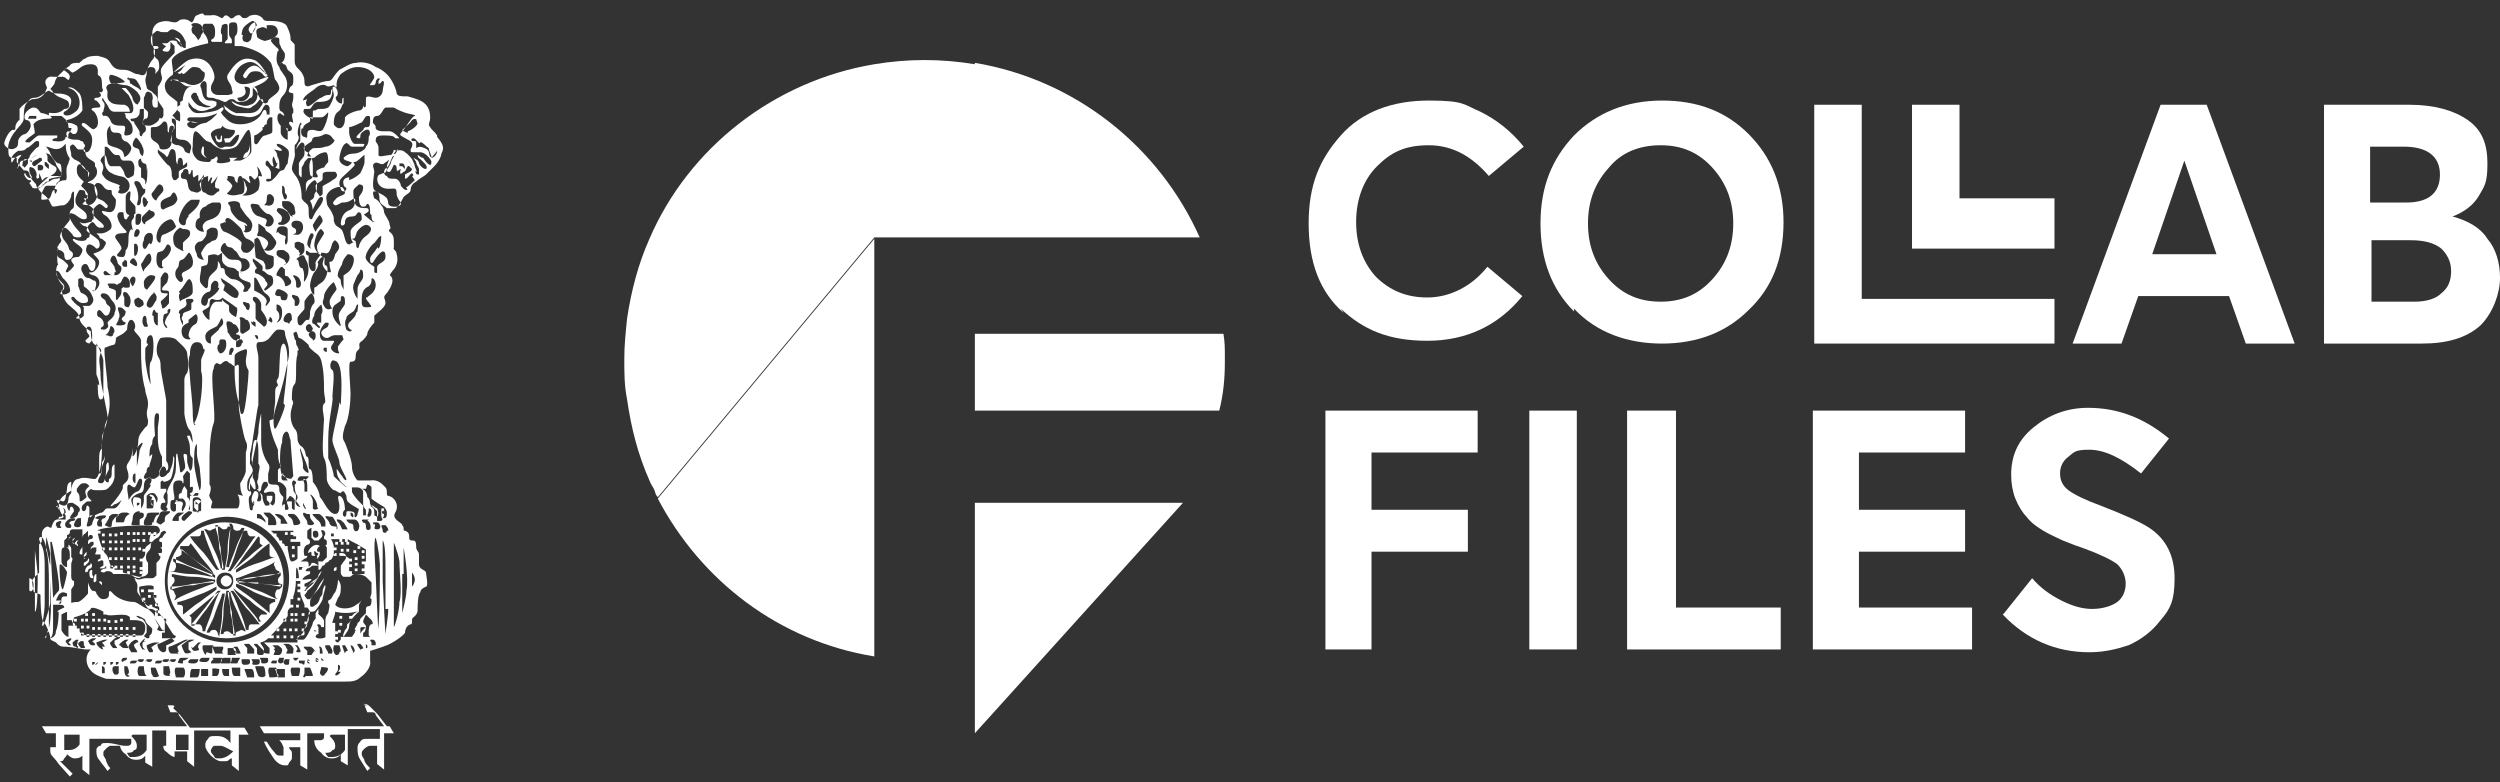
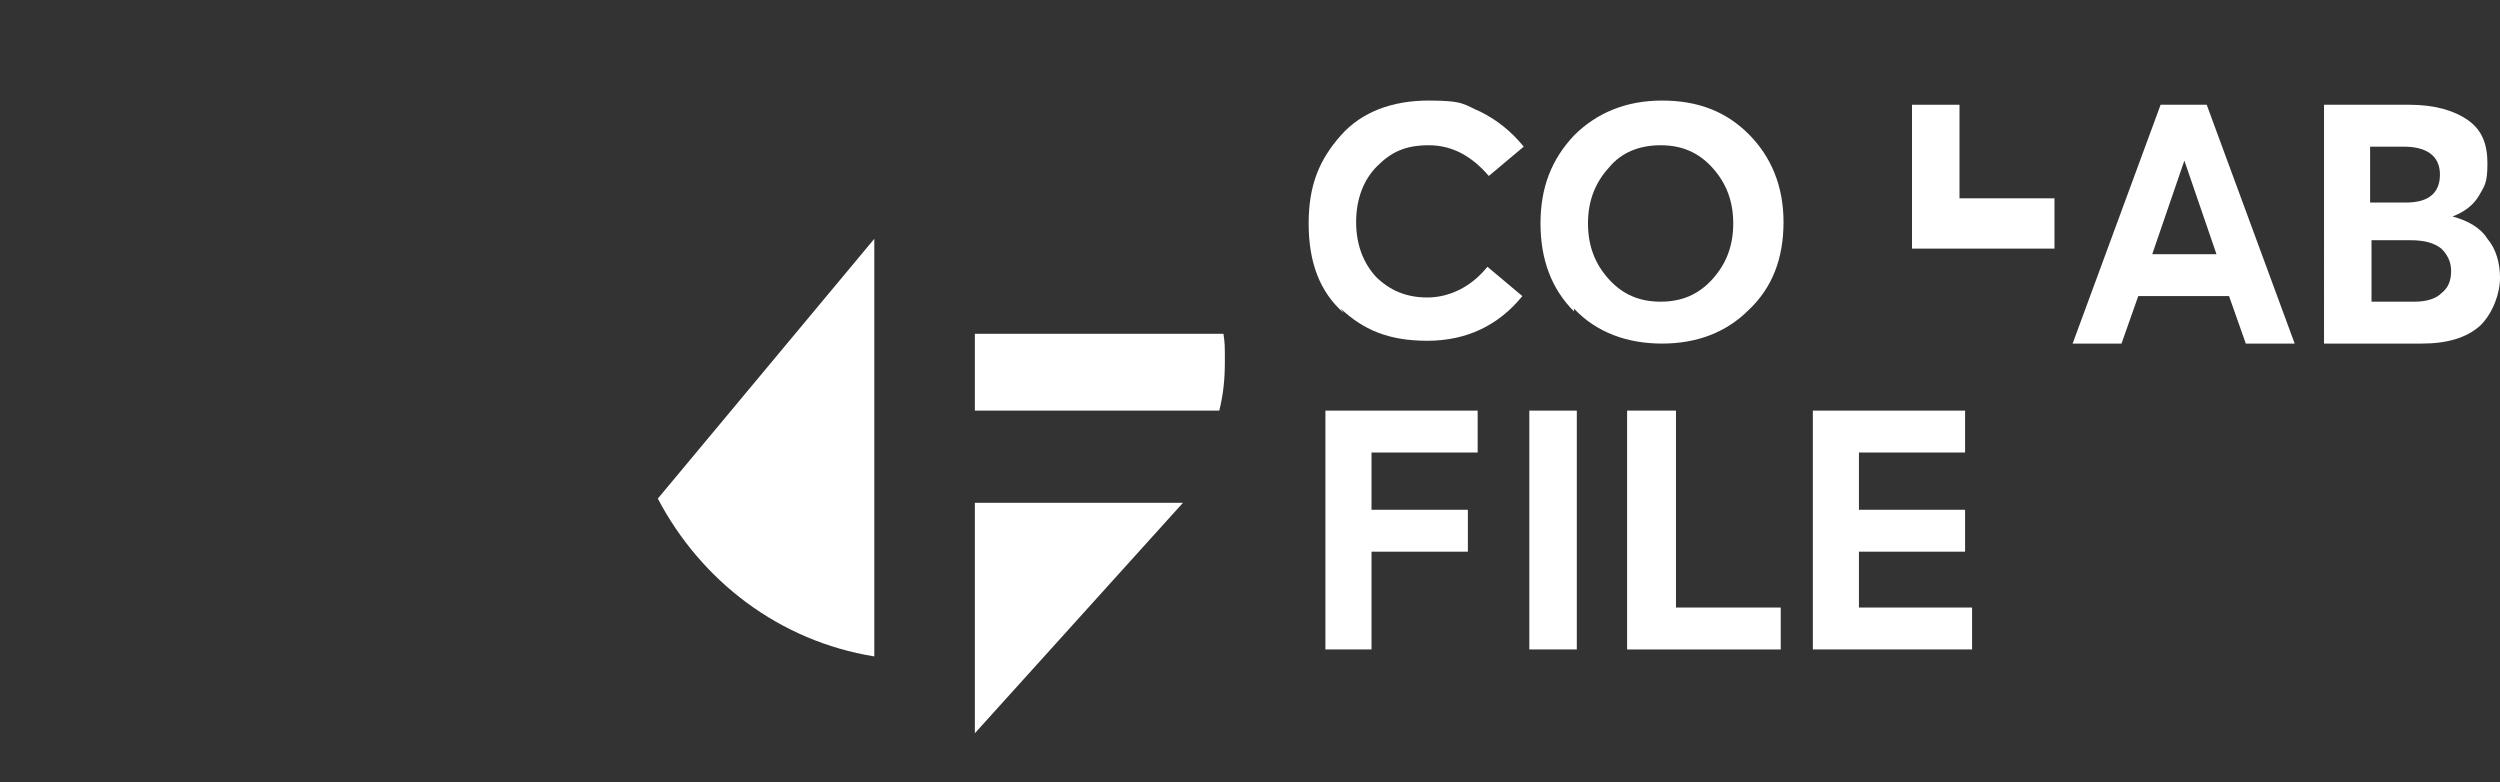
<svg xmlns="http://www.w3.org/2000/svg" id="Layer_1" data-name="Layer 1" version="1.1" viewBox="0 0 179 56">
  <rect x="0" y="0" width="179" height="56" fill="#333333" stroke="none" />
  <defs>
    <style>
      .cls-1 {
        fill: #fff;
        stroke-width: 0px;
      }
    </style>
  </defs>
  <g>
-     <path class="cls-1" d="M13,7.4s0,0-.2-.2c0,0,.2.2.2.2ZM31.3,9.7c-.2-.3-.4-.4-.5-.6-.2-.2,0-.3,0-.7,0-1.2-1-1.3-1.6-1.5-.5,0-.7,0-.8-.2,0-.2-.2-.7-.4-1-.3-.5-.8-.8-1.1-.9-.4-.3-1-.4-1.4-.3-.4,0-.8.3-1.2.5-.5.5-.5.8-.8.8s-.8.2-1.2.3c-.4.2-.5,0-.5-.2,0-.2,0-.4-.2-.7-.2-.3-.5-.4-.5-.8,0-.4,0-.9,0-1.2-.2-.3-.3-.2-.3-.5s-.2-.7-.3-.9c-.3-.3-.9-.3-1.2-.3s-.4,0-.5-.2c-.2-.2-.5-.3-.8-.2-.2,0-.2.2-.5.2s-.2-.3-.5-.2c-.2,0-.3.3-.5.2,0,0-.2-.2-.3-.2-.2,0-.2.2-.3.2s-.4-.3-.8-.2c-.2,0-.2,0-.4,0-.2,0,0-.3-.6,0-.2,0-.2.5-.4.5,0,0-.3-.3-.7-.2-.2,0-.2.2-.5.2s-.5-.2-1.1,0c-.5.2-.5.7-.5.9,0,.4,0,.9.2,1.1,0,.2,0,.5-.2.7-.2.2-.4.8-.5,1-.2.2-.4,0-.6,0-.2,0-.5-.3-.9-.3s-.7,0-1-.5c-.2-.4-.6-.4-.9-.5-.2,0-.7,0-.9.2-.2,0-.4.4-.5.3-.2,0-.5,0-.6.2-.3.2-.5.4-.8.7-.2.2-.3.5-.3.6,0,0-.3.4-.4.5-.2,0-.6.5-1,.5s-.4.2-.6.4c-.2.2-.2.8-.2,1.1,0,.3-.5.7-.6.9-.2.2-.6.9-.5,1.3,0,.3,0,.5.2.6.2,0,.2,0,.4,0,0,0,0,.2,0,.3,0,0,.4.5.5.6.2,0,.3,0,.4.2,0,.2.2.5.4.7.2.2,0,.2.3.5.2.3.5.4.6.6.2.2.2.4.3.5,0,.2.5,0,.8,0,.3,0,.6-.5.6-.7,0-.2.2-.4.2-.2s0,.6,0,.9-.2.2-.3.5c0,.2,0,.4,0,.5,0,.2-.6.6-.7,1.2,0,.2.2.3,0,.5-.2.2-.2.4-.2,1.1s.2.3,0,.5c-.2.5,0,.9.2,1.2.2.3.3.2.2.5-.2.3.2,1,.5,1.2.2.2.7.5.7.9s.7.9.8.9c0,0,0,.7.2.9.2.2.7.3.5.7-.2.5,0,.9,0,1.6s.5,2.5.5,3c0,.5-.5,1.2-.4,2.3,0,1.1-.2,2-.5,2.1-.3,0-.8-.2-1.2,0-.4,0-.5.7-.5.8s-.6.3-.8.7c-.2.4,0,.9.2,1.1s-.2.2-.4.3c-.2,0-.3.2-.4.5,0,.2-.2,0-.3,0s-.4.2-.4.5,0,.4,0,.5c0,.2-.2.2-.2.3s0,.6,0,.9c0,0,0,1.1,0,1.1,0,0-.2.2-.4.4s0,.8,0,.9c0,.2.5.2.5.3,0,.2,0,1.6.2,1.9.2.2.5.9.5,1.2,0,.2.4.2.5.4.2.2.4.2.5.2.5,0,1.3.2,1.6.2s.4,0,.3,0c-.5.5-.3,1.2,0,1.5.2.3.8.5,1.1.6.2,0,9.2.2,9.2.2,0,0,7.5,0,7.9,0s.8,0,1.1-.3c.3-.2.8-.7.7-1.2,0-.5,0-.7,0-.7s.7-.2,1.2-.4c.5-.2,1.2-.7,1.3-.9,0,0,0-.5.4-.6.2,0,0-.4.2-.5,0,0,.3-.2.3-.5s0-1.1.2-1.3c0-.2.2-.3.4-.4.2,0,0-.9,0-1,0-.2-.5-.2-.5-.6s0-.5,0-.7-.2-.3-.2-.5,0-.5-.2-.5c-.2,0-.3,0-.3-.2s0-.4-.3-.5c-.2,0,0-.2-.2-.4,0-.2-.8-.4-.5-.9.3-.5,0-1.1-.5-1.2-.2,0,0-.4-.2-.6-.2-.2-.5-.6-1.1-.5-.2,0-.9,0-.9,0-.2-.2-.4-.6-.4-1s-.3-1.2-.5-1.7c-.2-.3-.2-.5,0-1.2.3-.5.4-1.8.4-2.3s-.2-2.3,0-2.3c.6,0,.2-.5.5-.8.3-.2,0-.4.2-.6.3-.2.5-.5.5-.6,0-.2.3-.6.5-.8,0-.2,0-.5,0-.5.2-.2.8-.6.8-.9s-.2-.4,0-.6c.2-.2.5-.7.5-1,0-.5-.4-.2,0-.7.4-.4.4-.9.3-1.2,0-.3-.3-.3-.2-.5v-.4c0-.2,0-.5-.3-.7-.2-.3.2,0,0-.5,0-.3-.3-.6-.4-.9,0,0,0-.3-.2-.5,0,0-.2-.4-.5-.5,0,0-.2-.5,0-.5.5,0,.3.5.4.7,0,.2.4.4.5.5.2,0,.4,0,.6,0,.2,0,.5-.6.6-.8.2-.2.5-.3.5-.5,0-.3.2-.5.4-.6.2-.2.6-.4.7-.5.2-.2.3-.3.6-.6.3-.3.5-.7.5-.9.3-.5,0-.8-.3-1.2ZM1.9,42.1s0,0,0-.2,0-.2,0-.2c0,0,0,0,0,.2s0,.2,0,.2ZM29.5,41s.2.2.2.5-.2.5-.2.5c0,0,0-.9,0-.9ZM28.9,41.1c0-.6,0-1.8,0-1.9,0,0,.4,2.2.2,3.1,0,.4-.2,1.2-.3,1.6,0,.2,0-2.2,0-2.8ZM28.1,38.6c0,0,.4.9.5,1.6,0,.8.2,2.3,0,2.9,0,.6-.3,1.7-.4,1.8,0,0,0-1.9,0-2.3s0-1.9,0-2.5c0-.5,0-1.6,0-1.6ZM21.7,7.2c0-.2.2-.4.8-.8.2-.2.5-.4.8-.3.2.2.5,0,.6,0,.2.2.2.2.2,0,0-.2,0-.4.3-.8.4-.3.8-.5,1.2-.5.5,0,1.1.2,1.2.7,0,.2-.4.6-.3.6s.2,0,.2,0,.2,0,.2-.2c0,0,0-.2.2-.3.2,0,0,.2,0,.2,0,0,0,.2,0,.2,0,0-.2,0,0,0s.2-.2.3-.2c.2,0,0,.5,0,.7,0,.2-.2.5-.5.5-.2,0-.6-.2-.7,0,0,.2,0,.4,0,.5,0,.3-.2.2-.2,0,0-.2,0-.2,0,0s0,.3-.2.4c-.2,0-.9.2-1.1.5,0,.2,0,.5-.2.7-.2.2-.5,0-.6-.2,0-.2,0-.7.3-.9s.2-.4.4-.6c0,0,0-.4,0-.4-.2,0,0,.5-.2.4-.2,0-.5-.4-.3-.5.2-.2,0-.7-.2-.7s0,.4,0,.6c0,.2-.2.7-.4.9-.4.2-.7,0-.9.2-.2,0-.2,0-.2.2s0,.3,0,.4c-.2,0-.9-.4-.6-.7,0,0,.2,0,.4,0,.2-.2.2-.4.5-.5.2,0,.7,0,.9-.2.2-.2.2-.6.2-.7-.2,0,0,.3-.2.4-.2,0-.3,0-.6.2-.2,0-.8.7-1,.6,0,0-.2-.2,0-.5ZM25.7,9.9c.2,0,0-.2.2-.4,0,0,.3-.3.5-.2,0,0,.2.2,0,.5,0,.2,0,.5-.2.7,0,.2-.5.5-.9.5-.4,0-.6.2-.7.3,0,.2.3.2.5.3.2,0,0,.2-.2.3-.2,0-.6-.2-.6-.5,0-.3.2-1,.4-1.1.2-.2.3.2.5.2.2,0,.6,0,.8,0,0,0,.2-.2,0-.2-.2,0-.5,0-.6,0-.2,0-.4-.6-.4-.8,0-.2,0-.4,0-.4.2,0,.6-.2.8-.3.2,0,.3-.5.5-.5s.2,0,.2.3,0,.5-.2.5-.2,0-.3.2c-.2.2-.5.4-.5.6,0-.2,0,0,.2,0ZM25.2,17.1c.3,0,.2-.2.3-.3,0-.3.5-.7.7-.7s.5.2.3.5c-.2.3-.4.3-.6.6-.2.3-.2.4-.2.5,0,0-.2.2-.2-.2s-.4,0-.5,0c-.3,0-.3-.6-.5-1-.2-.3-.5-.2-.6-.7,0-.3,0-.3-.2-.7-.2-.3-.3-.4-.3-.6,0-.2-.2-.5.3-.9.5-.3.7-.2.8-.2,0,0,.2.2.2.4,0,.2-.5.2-.7.5-.2.2-.2.3,0,.4.2,0,.4-.2.5-.2.2,0,.4,0,.7-.2.2-.2.3,0,.2.2,0,.3-.2.5-.5.6-.4.2-.5.7-.5.9,0,.2.2.2.3,0,0-.2,0-.5.5-.5.4,0,.3-.3.5-.3.2,0,.2.3.2.5,0,.2-.8.5-.8.9,0,.8.2.8.4.7ZM24.6,19.8s0,.2,0,.7c0,.3,0,.5,0,.3,0-.2-.2-.3-.2-.7,0-.2-.3-.2-.2-.5,0-.2.2-.5.3-.7,0-.2.2-.5.4-.7,0,0,.3,0,.4.2s0,.6-.2.9c-.2.3-.6.4-.5.5ZM24.3,23.3c-.2-.2-.5-.5-.5-1s.3-.5.5-.7c.2,0,0-.4.2-.4.2,0,.2.2.2.5,0,.2-.2.3-.4.7-.2.4.3,1.1,0,.9ZM23.7,22.1c0,0-.3.2-.5-.2-.2-.3,0-.4,0-.7,0-.3.5-.9.7-1,0,0,.2.4.2.5s-.5.6-.5.9.2.5.2.5ZM22.7,23.1c0,.2.2.2.2.3s0,.2-.4-.2c-.2,0-.2-.3,0-.6,0-.3.2-.5.3-.6l.2-.2s.2.5,0,.7c0,.2,0,.4,0,.6ZM22.2,22.3c0,.3,0,.7-.2.6-.2,0-.3.4-.5.4s-.2-.3-.2-.5c0-.2.5-.6.5-.7,0,0,0-.4,0-.5s.4-.6.5-.6.3.5.2.7c-.2.2-.2.3-.3.6ZM22.2,23.8c-.2,0-.3-.2-.3-.3s0-.2.2-.3c.2,0,.2.2.3.3,0,0,0,.2-.2.3ZM21.1,21.5c0,0-.2-.2-.2-.3,0-.2.3,0,.4,0,.2.2.2.5,0,.7-.2,0-.2,0-.2,0,0-.2,0-.3,0-.4ZM21.5,32.1c0,0,.3.8.4,1,0,0,.2.6.2.7,0,.2-.5-.2-.4-.4,0-.6-.3-1.2-.2-1.3ZM21.6,34.1c0,0,.6,0,.5,0,0,.2-.5.4-.8.3,0,0,0-.2.2-.3ZM25.4,37.2c.2,0,.4.4.3.6,0,.2-.2.3-.3.2-.2-.2,0-.4-.2-.5,0,0-.3,0-.4-.3.2,0,.5,0,.6,0ZM25.1,36.7c0,0,.2,0,.2.2s0,.2-.2,0c0,0,0-.2,0-.2ZM26.5,45.6c0,0-.4,0-.5,0,0,0,0-.3,0-.3.2,0,.2-.5.2-.5,0,0-.2-.2-.2-.3s.2-.5.2-.5l.4.4c0,0,.2.3,0,.3s-.2.5-.2.5c0,.2,0,.3,0,.3ZM26.8,37.6c0,0-.2-.2,0-.2h.2c.2,0,.4.5,0,.5s0-.3-.2-.4ZM26.8,36.9c0,.2,0,0,0-.2s0-.3-.3-.5c0,0,0,0,0,.2,0,0,0-.2,0-.2,0,0,0,0,.2,0,0,0,.2.2.3.2,0,0,.2.4,0,.6ZM26.6,36.7c0,0,0,.3-.2.3s0-.3,0-.4,0-.2,0-.2c.2,0,.2.2.2.2ZM26.3,37.3c.2,0,.3.5.2.6,0,0-.3.2-.3-.2s-.2-.2-.2-.3c0,0-.2-.2,0-.2.2,0,.3,0,.4,0ZM26.2,39.1v1.1h-.3v.2h.2v.3h-.2v.2h.2v.2s-1.1,0-1.1,0h0c0,0,.2,0,.2,0v-.2h-.2v-.3h.2v-.2h-.2c0,0,0-.2,0-.2h.2v-.2h-.2c-.2-.2-.3-.2-.5-.2,0,0-.2,0-.2,0h0v-.2h-.2v.2c-.2,0-.2,0-.2,0,0,0,0-.2,0-.4h.2v-.2h-.2c0-.3-.2-.6-.2-.6.2,0,.5,0,.8,0h-.2v.2h.2v-.2c0,0,.2,0,.2,0h0v.2h.2v-.2c.3.2.6.3.9.5h-.2v.2h.2v-.2c.3.2.5.3.5.3ZM25,37.9c-.2,0-.4,0-.5,0,0,0-.2-.5-.3-.5-.2-.3,0-.2,0-.2.3,0,.3.2.4.2,0,0,.4.6.3.6ZM24.1,37.7c-.2,0-.4,0-.5-.2,0-.2-.3-.4-.3-.5s.2,0,.5,0c.2.2.5.9.3.9ZM23.3,37.4c0,0,0,.3,0,.3h-.3c0,0,0-.3-.3-.5-.2-.2-.4-.4-.3-.4h.4c.2,0,.5.4.5.6ZM22.8,38.3c0,0,0,.2-.2.2s-.2-.2-.2-.3,0-.2.2-.2c.2,0,.2.2.2.4ZM22.8,36.4c0,0-.3.2-.4,0,0,0,0-.2,0-.5,0-.2-.2-.5-.2-.5.2,0,.6.7.5.9ZM22.5,37.4c0,.2-.2.2-.2.2-.2,0-.3,0-.3-.2,0-.2-.3-.4-.3-.6s.2,0,.3,0c.2,0,.2,0,.2.2,0,.2.3.4.3.5ZM21.5,38.8c0,0,0,.2,0,.3h-.2v.2h0c0,.3,0,.7,0,.7,0,0-.2.2-.4.2s-.2-.5-.3-.9h0c0,0,0,0,0,0v-.2h-.2c0,0,0-.2-.2-.2h0v-.2h-.2c0,0,0-.2-.2-.3v-.2h-.2c0,0-.1-.1-.2-.2h1.6s0,0,0,.2h0v.2h.2v.2h-.2v.2h.3ZM21.5,41.6v.2h-.2v.2h.2v.2h-.2v.2h.2c0,.3.2.6.3.9h0v.2h.2c.2.2.2.4.2.4,0,0-.2.3-.2.6h0c0,0-.2,0-.2,0v.2h.2c0,0,0,.2-.2.3h-.2v.2h.2v.2c0,.2-.5,0-.5.2,0,.2,0,.4,0,.4s-2.7,0-2.7,0c0,0,.3,0,.6-.3h0c0,0,.2,0,.2,0v-.2h-.2s0,0,.2,0c.2-.2.9-.9,1.2-1.4h0v-.2h0c0-.2,0-.2.2-.4h0c0,0,.2,0,.2,0v-.2h-.2c0,0,0-.2,0-.4h.2v-.2h0c.2-.5.2-1.2.2-1.8s.2,0,.2.5h-.2v.2h.2ZM20.5,46.4c0-.2-.3-.3-.2-.3.1,0,.2,0,.3,0,.2,0,.5.3.4.5,0,.2,0,.2-.2.2s-.5,0-.3,0c0-.2.2-.2,0-.4ZM19.7,46.4c0,0-.2-.2-.2-.2h.4c0,0,.3.2.3.3s0,.3-.2.4c-.2,0-.5,0-.4,0,0-.2.2-.3,0-.4ZM20,47.1c0,0,.2,0,.3,0s0,0,0,.2c0,.2-.2.2-.2.2-.2,0-.2-.2-.2-.2ZM21.1,47.1c0,0,.2,0,.3,0s0,0,0,0c0,0-.2.2-.2.2-.2,0-.2-.2-.2-.2ZM21.3,46.7c0,0,0-.2,0-.2,0-.2-.2-.3-.2-.3s.2,0,.2,0c0,0,.3.4.2.5,0,0,0,0-.2,0,0,0-.2,0,0-.2ZM18.4,46.4c0,0-.3-.3-.2-.3s.2,0,.2,0c0,0,.5.5.5.5,0,.2,0,.3-.2.3s-.3,0-.3-.2,0-.2,0-.3ZM17.7,46.4c0,0-.3-.3-.2-.3.2,0,.2,0,.3,0s.3.3.4.4c0,0,0,.3,0,.3,0,0-.5,0-.5,0,0,0,0-.2,0-.3ZM13.7,46.7s-.4.2-.5,0c0,0-.2-.4-.2-.5,0,0,.5-.4.6-.4s.2,0,.3,0-.4.2-.4.2c0,.2,0,.5,0,.5ZM12.8,46.8s-.3,0-.5,0c-.2,0-.3-.4-.2-.5.2,0,1.1-.5,1.2-.5,0,0,.2,0,.2,0,0,0-.6.3-.8.5,0,.2.2.4,0,.4ZM11.9,46.5c0,0,0,.2-.2.2-.3,0-.5-.5-.4-.6.2,0,.8-.4,1-.4,0,0,.2.2.2.2s-.5.3-.6.3c0,.2,0,.3,0,.3ZM11.1,46.7c0,0-.3,0-.4,0-.2-.2-.2-.5-.2-.5,0,0,.4-.2.6-.2s.3,0,.3,0c0,0-.4.2-.5.3-.2,0,.2.3,0,.4ZM5.3,45h0c0,0,.2,0,.2,0v-.2h-.2c0,0,0,0,0,0-.2,0,0-.5,0-.6,0,0,.9-.2,1.2-.6,0-.2.6,0,.9.2h0v.2h.2c.3.2,1.4-.2,1.7.2h0c0,0,0,0,0,0v.2h.2c.3,0,.9,0,.9.5,0,.5-.2.6-.3.6s-3.7,0-3.8,0c0,0-.5,0-.6-.3,0,0,0,0,0,0h0v-.2h-.2ZM10.2,45.7c0,0,.2-.3.3-.4,0,0,0-.4,0-.5,0,0-.2-.5-.4-.5s-.3-.2-.4-.2c-.2,0,0,0,0,0,0,0,.2,0,.2,0s.5.2.5.3c0,.2.4.5.5.6,0,.2,0,.4-.2.5,0,.2,0,.2-.2.2-.2-.2-.4-.2-.4-.2ZM11.2,43.8c0,0-.2-.2-.4-.2s-.2,0-.4-.3h0v-.2h-.2c-.2-.5-.3-1-.2-1.1,0,0,.9-.2,1,0,0,0,0,0,0,.2h-.2v.2h.2c0,.2,0,.7.4,1.1,0,0,0,0,0,.2h-.2v.2h.2c.5.6.9,1.5,1.1,1.6.2,0,0,.2,0,.2,0,0-.8,0-.9,0,0,0,0-.2,0-.4h.2v-.2h-.2c0,0,0,0,0,0-.2-.4-.5-.7-.5-.9s0-.2,0-.2h0v-.2h-.2ZM13.8,46.4c0,0,.4-.4.4-.4,0,0,.2,0,.2,0,0,0-.3.2-.2.4.2.2-.2.2-.3.2s-.2-.2-.2-.3ZM14.3,47.3c0,0,0-.2.2-.2s.5,0,.5,0,0,.3-.3.3c-.3,0-.5,0-.4-.2ZM14.7,46.9c0,0-.2-.3-.2-.5s0-.2.2-.2c0,0,.3,0,.5,0s0,.2,0,.2,0,.2,0,.3c0,.2-.3,0-.4,0ZM15.2,47.1c.2,0,.6,0,.7,0,0,0,0,.4-.2.4s-.6,0-.6,0c0,0,0-.2.2-.3ZM16,46.8c0,0-.5,0-.6,0,0,0-.2-.5-.2-.5.3,0,.5,0,.7,0s0,.3,0,.4ZM16,47.1h.6s0,.4-.2.4h-.6c0,0,0-.4.2-.4ZM16.3,46.8c0,0,0-.4,0-.4.2,0,.4,0,.5,0s.2.5,0,.5c-.2,0-.5,0-.5,0ZM16.3,46c-2.5,0-4.5-1.9-4.5-4.4s1.9-4.5,4.4-4.6c2.5,0,4.5,1.9,4.5,4.4s-1.9,4.6-4.4,4.6ZM10.7,38.6v.2h.2c-.2.2-.5.3-.5.5h-.2v.2h.2c0,.2,0,.3-.2.5h0c0,0-.2,0-.2,0v.2h.2c0,.2,0,.2,0,.4h-.2v.2h.2s0,0,0,0c0,.2,0,.5-.2.5s-.7-.2-1.2-.3v-.2h-.2c0,0,0,0,0,0h0c0,0-.2,0-.2,0h0c0,0-.2,0-.2,0v-.2h-.2c-.2-.2-.2-.8-.5-1-.2-.3-.4-.9-.5-1.4h.2v-.2h-.2c0-.3,4-.5,4.3-.3.2.2.2.4,0,.5,0,0-.2.2-.3.2v-.2h-.2ZM6.8,37.1c.2-.2.5-.2.7-.2s0,.2,0,.2c-.2,0-.3.2-.2.3,0,.2,0,.3,0,.3h-.2c-.2,0-.2-.4,0-.5ZM6.8,37c0,0-.2.4-.2.5s-.2.2-.3.2c-.2,0,0-.3,0-.5,0-.2.2-.3.2-.3.2,0,.4,0,.3,0ZM7.8,37c.2-.2.2-.2.5-.2s.2.2,0,.2c-.2.2-.3.3-.3.6s-.5,0-.5,0c0,0,.2-.3.3-.5ZM10.7,32.7c0-.3,0-.7.2-.9,0-.2,0-.4.2-.6,0-.2-.2-1.8.2-1.6.2,0,0,.9,0,1s0,.5,0,.7c0,.2,0,.9.3,1.4,0,0,0,.4,0,.7,0,0-.2.2-.2.4,0,.2,0,.3-.2.4-.2.2-.5,0-.6,0,0,0-.2.2-.3,0,0,0,0-.2.2-.4,0-.2,0-.3.2-.4,0-.3.2-.5.2-.9ZM9.4,16.4c-.2.2-.2.5-.2.7,0,.2,0,.7-.2.8,0,0,0,.5-.2.5-.2,0-.5,0-.4-.2,0,0,.2-.2.3-.4,0-.2-.2-.4-.4-.7-.2-.3.2-.4.4-.4s.5,0,.3-.2c-.2-.2-.5-.5-.6-1,0-.4.3-.3.4-.3s0,.5.2.5,0,0,.2-.2c.2-.2-.2,0-.2-.5,0-.4,0-.8,0-.9,0-.2.2-.4.3-.4s0,.5,0,.6c.2.3.3.3.4.5,0,.2,0,.3,0,.5-.2,0,0,.2-.2.4-.2.2,0,.6,0,.8ZM9,23.1c0,.2-.3.2-.5.2-.4,0,0-.2,0-.5.2-.3-.2-.7,0-.8.3,0,.4.2.5.3,0,0,0,.3-.2.4-.2.2,0,.2,0,.3ZM8.2,22.5c-.2.4-.4.4-.5.6,0,.2.2.3-.2.5-.2,0-.4,0-.2-.2.2,0,.2-.5-.2-.7-.2,0-.2-.5,0-.5s.3.4.5.4.3-.3.3-.5-.2-.2-.3-.4c0,0,0-.2-.2-.3-.3-.2-.2-.4,0-.4.4,0,.5.4.6.5.2.2.4.5.2.9ZM8.1,24c-.2.2-.3,0-.5,0s.2,0,.3-.6c0-.2.5.2.2.5ZM8.2,19.1c0,0-.2-.3-.3-.4,0,0,0-.3.2-.4.2,0,.2.2.3.4,0,.3.3.3.3.5,0,.3-.2.5-.4.5-.2,0-.6,0-.8,0-.2-.2,0-.3,0-.3.2,0,.2.2.5.3.2,0,.2,0,.2-.2.2,0,0-.2,0-.4ZM7.8,20.5s-.2-.2,0-.2c0,0,0,0,.3,0s.2.2.4,0c.2,0,.2-.3.4-.5.2,0,.4.2.4.5s0,.3-.3.3,0-.2-.2,0c-.2,0,0,.3-.2.6-.2.2-.2.4-.3.2,0-.2,0-.4,0-.5,0-.2-.3-.2-.5-.3ZM8.9,18.6c0,0,.2,0,.2.2s0,.2,0,.3c-.2,0-.2,0-.2,0-.2,0-.2-.4,0-.4ZM8.9,21.8c0-.2,0-.5,0-.5,0,0-.2-.3,0-.4,0,0,.2,0,.3.2.2.2.2.7,0,.9,0,0-.3,0-.3-.2ZM8.6,13.3c-.2-.2-.9-.2-1.2-.7-.2-.2,0-.4,0-.6,0-.3-.2-.4-.2-.5,0-.2.3-.4.3-.4,0,0,0,0,0,0,0,0,0-.5,0-.6.3,0,.3.2.6.5.2.2.4,0,.5.2,0,0,0,.2.2.3.2,0,.4,0,.5,0,.2,0,.4.3.3.8,0,.2,0,.3-.3.4-.2.2-.4-.2-.4-.3s-.2-.4-.3-.5c-.2,0-.5,0-.7,0-.3-.2-.2-.7-.4-.8,0,0,0,.3,0,.5,0,.3.2.7.5.8.3.2.7.2.9.3.3.2.5.5.3.9-.2.3-.6.3-.7.2-.2,0,.2-.2,0-.4ZM6,13c-.5-.4-.5-.6-.5-.9s.2-.4.3-.3c.2,0,.4.5.5.5.2,0,0,.4,0,.4s0,0,0,0c0,0,0-.2,0-.2h0c0,0,0-.2,0-.2,0-.2-.2,0-.5-.5,0-.2-.3-.3-.5-.4-.2-.2-.2-.2-.2-.3,0-.3-.2-.6,0-.7.2-.2.3.2.5.3.2,0,.2,0,.4,0,.2,0,0,.4.3.6.2.2.4.2.5.4,0,0,0,.2,0,.2.2.2.2.6,0,.8-.2.3-.6.3-.5.4,0,0,.5,0,.6.4.2.4,0,.9-.3,1.1-.3.2-.8,0-.7,0,.2-.2.3-.3.4-.6,0-.2-.2-.4-.5-.7ZM7.9,9.1c0,0,0,.4.3.4s.4,0,.5.2c0,.2,0,.2.2.4.2,0,.5.3.5.5,0,.2-.2.5-.4.6-.2.2,0-.3-.4-.5-.3-.2-.9-.2-.9-.5,0-.3-.2-.9.2-1.2ZM12.1,9.5c0-.2,0-.5.2-.5.2,0,.2.2,0,.5,0,.2,0,.4,0,.5,0,.5-.2.7-.6.7s-.2-.2-.4-.4-.4-.2-.5-.5c0-.2,0-.4,0-.6s.3,0,.6-.2c.3-.2.2-.3.4-.3s.2.4.2.5v.4s0,0,0-.2ZM13.4,11.4c0,0,0,.4,0,.5-.2.2-.5.2-.6.4,0,.2,0,.2,0,.4,0,0-.2.2-.2.2-.2,0-.2,0-.3-.3,0-.2,0-.7-.3-.8-.2-.2-.7-.8-.7-.9,0-.2,0-.2,0-.2.2.2.5.3.6.5.2.2.2-.7.5-.5.2,0,.2.5.2.8.2.7,0-.2.3-.2.2,0,.2.3.2.5,0,.2.3-.3.4-.2ZM14.2,8.8c-.2,0-.5,0-.8-.2,0,0,0-.2.2-.2.2,0,.3,0,.8,0s.9-.2,1.2-.3c.2,0,.4-.2.4-.3s0-.2-.3,0c-.2.2-1.2.3-1.5.3-.4,0-.5-.2-.7-.5,0-.2,0-.3,0-.3s.3.5.5.5c.2.2.6.2,1,0,.2,0,.5-.2.5-.3,0,0,0-.2,0-.2-.4-.2-.5,0-.8-.2-.2-.2-.2-.4-.3-.8-.2-.3.2-.5.2-.5,0,0,.2,0,.2.3,0,.3,0,.5,0,.8.2.2.3,0,.7.2.2,0,.5.2.6.2.2,0,.2-.2.5-.2s.2.2.5.2c.2,0,.5,0,.7-.2.2-.2.2,0,.3-.3,0-.2,0-.2,0-.5,0-.2.5,0,.3.7,0,.2-.3.5-.5.5-.3.2-.9,0-1.2-.2-.3-.2,0,.2.3.3.8.2.9.2,1.1,0,.4-.2.4-.5.6-.5.2,0,.2.2,0,.5-.2.3-.4.5-.9.5s-.6,0-.9,0c-.5-.2-.5-.3-.8-.5-.2-.2,0,0,0,.2.2.2.5.5,1,.5s.7.2,1.2,0c.5-.2.4-.5.7-.8.2,0,.2,0,.3.2,0,.2,0,.4,0,.5,0,0-.2,0-.2,0,0-.4-.2-.4-.3-.2-.2.5-.8.9-1.6.9-.7,0-.9-.3-1.2-.6-.2-.2-.2-.4-.3-.4s0,0-.2.3c-.2.2-.4.4-.6.5-.2.2-.4,0-.9.4-.2.2-.6,0-.6-.2s.4-.2.6-.2c.2,0,0,0-.2,0ZM14.1,6.8c.2.2,0,.2.3.5.3.3.7.3.7.3,0,0-.2.2-.7,0-.3,0-.6-.4-.7-.6s.2-.5.4-.3ZM17.5,6.2c0,0,.4,0,.4.2s0,.6-.4.8c-.5.2-.5-.2-.5-.2,0,0,.3,0,.5-.2.2-.2,0-.5,0-.6ZM19.7,12c.3-.2.2-1.1,0-1.2-.2-.2.2,0,.4,0s0-.2-.2-.3c0,0-.2-.2,0-.2,0,0,.3,0,.7.4.2.2,0,.7,0,1-.2.2-.2.5-.4.5s-.3.3-.5.5c-.2.2-.3.3-.5.3s-.2-.2,0-.2h.2c0,0,0-.2,0-.4,0-.2-.2-.5-.3-.5-.2-.2,0-.4,0-.4.2,0,.3.5.5.4,0,0-.2-.5,0-.7,0,0,.2.5.2.5.2,0,0-.8,0-.7,0,0,.2.4.2.7s0,.5,0,.4ZM21.7,19.4c0-.4-.2,0-.3-.5,0-.5-.4-.2,0-.5s.4,0,.5.2c.2.3.3.9,0,1.4-.3.5,0-.2-.2-.7ZM21,19.7s.2,0,.4.2c.2.3.2.6,0,.7-.2,0-.2,0-.2-.3,0-.3-.2-.5-.2-.5ZM21.5,18.1c-.2,0,0-.2-.2-.2,0,0-.2-.2-.2-.2s0-.2,0-.3c0,0,.2-.2.5,0,.2,0,.2.3.2.5,0,.2-.2.4-.4.4ZM21.2,16.8c-.5,0,0,0,0-.2,0-.2,0-.2-.2-.3s-.2-.5.2-.5.5.2.5.5c0,.2-.2.6-.5.5ZM19.3,30.1c0,.5.2,1.2.6,2.1,0,.3,0,.9.2,1.1,0,.3-.2.2-.2.4,0,.3,0,.6,0,.8.2,0,.5.2.6.5,0,.2,0,.3,0,.4,0,0,0,.4,0,.4,0,.2,0,0,.2-.2,0-.2.3,0,.4.2,0,0,0,.5,0,.6s0,.2-.2,0c0,0,0-.5,0-.5,0,0-.2,0-.3,0-.2,0,.2.5,0,.6,0,0-.2,0-.2,0,0,0,0-.3,0-.4,0,0-.2,0-.2.2,0,.2,0,0,0-.2s.2-.5,0-.6c0,0-.2-.2-.2-.4,0-.2,0-.4-.3-.4s-.5,0-.5-.3c0-.2,0-.3,0-.5,0,0,.2-.5,0-.7-.2-.3-.5-.9-.5-1.6s0-2,0-2c0,0-.2.7-.2,1.4-.2,1.1-.5,2.1-.4,2.3,0,0,0,.2,0,.5s-.2.5-.2.5c0,.2-.2.7,0,.8s-.2.2-.2-.2,0-.5.2-.8c0,0,.2-.3.2-.4,0-.2-.2-.5-.2-.5,0-.2,0-.5,0-.7.2-.7.5-3.3.6-3.5,0-.2,0-3,0-3.4s-.3-1,0-1.1c.6,0,.6-.2.7-.2.2-.2.5-.7.7-.7.3,0,.5,0,.5.2,0,.5.5,1,.2,2.1-.2.9-.2,1.1-.5,2.1-.3,1.1-.5,1.5-.5,2ZM20.2,33.9c0,0,.2.2.2.2,0,0,.2.3.2.3,0,0-.2,0-.3,0-.2,0-.2-.4,0-.5ZM20.1,37.2c0,0-.5-.4-.4-.4.2,0,.4,0,.6.2,0,0,.2.3.3.5,0,0,0,0-.2,0s-.3,0-.3,0v-.3ZM19.2,37.1c-.2-.2-.4-.4-.3-.4.2,0,.2,0,.4,0,0,0,.3.2.4.4,0,0,.2.5,0,.5-.2,0-.5,0-.5,0,0-.2,0-.4,0-.5ZM18.1,36.3c0,.2,0,.3-.2.2,0,0-.2-.9,0-1,.2-.2,0-.4,0-.4s0-.5,0-.5.3.6.4.4c0-.2,0-.5-.2-.8,0-.3,0-.6,0-.6s0-.5,0-.5c-.2,0,0-.9,0-.9,0,0,0-.7.2-.7s.2.7.2.9,0,.2,0,.3,0,.4,0,.5c.2.2,0,.5,0,.9s-.2.2,0,.7c0,.2,0,.3,0,.4,0,0,.2,0,.2-.2,0,0,0-.3.2-.5,0,0,.2,0,.2,0,0,0,.2.2,0,.4,0,0-.2.2-.2.3,0,.2.2,0,.5,0,.2,0,.2,0,.3.2,0,0,0,.2,0,.3,0,.2,0,.4-.2.5,0,0-.2,0-.2,0,0-.2.2-.3.2-.5s0-.2,0-.2c-.2,0-.3,0-.4,0,0,0,0,.2,0,.3,0,0,.2.2.2.2,0,.2,0,.2-.3.2,0,0-.2-.3-.2-.6s-.2-.2-.3-.5c0-.2-.2,0,0,0,0,0,.2.3.2.5s0,.3-.2.3,0-.2,0-.5c0-.2-.2-.3-.3-.2-.3.5-.2.8,0,.9ZM19.5,36.2s0,0-.2-.2c0,0,0-.2,0-.2s0,0,0,.2c0,0,0,.2,0,.2ZM18.2,35.9s0,.2,0,.3,0,.2,0,0c0-.2-.2-.3,0-.3ZM18.4,36.8c.2,0,.3,0,.4.2.3.3.2.5.2.4-.2-.2-.4-.3-.6-.3,0,0,0-.2,0-.2ZM20.6,36.8c.2,0,.3,0,.4,0,.2,0,.5.5.5.6,0,.2-.3.2-.4.2-.2,0,0-.4-.4-.6,0,0-.2-.2,0-.2ZM20.8,36.2c0,0,0-.2,0-.2s0,.2,0,.2c-.2,0-.2,0-.2,0ZM17,35.4c.2.2.2.9,0,1-.2,0-1.4,0-1.8,0-.2,0,0-.3,0-.5,0,0-.3-.4-.2-.5,0,0,.2-.5,0-.7,0,0,0-.9,0-.9,0-.2,0-.6,0-.9,0-.2,0-1.8.3-2.6.2-.4-.3-3.5,0-3.9,0,0,0-.3.2-.4.2,0,.2.2.4,0,.2-.2.4-.2.5,0,.2,0,.2.2.4.2s.2-.2.3,0c0,0,0,2.9,0,3s.3,2,.5,2.4c.2.3,0,.8,0,.8,0,0,0,.2,0,.5s0,.5,0,.8c0,.2-.2.6-.4.9,0,.2,0,.6.2.9ZM14.4,35.9c0,0-.3-.3-.5,0,0,.2,0,.3,0,.4s.2.2.2.3-.3,0-.3,0c0,0,0-.2,0-.3,0-.2,0-.5,0-.5,0-.2.2-.2.3-.2.2,0,.3.2.3.2,0,.2,0,.3,0,.4s0,.2,0,.3c0,.2-.2,0-.2.2,0,0-.2,0,0-.2,0,0,0-.2,0-.2v-.2ZM14.2,36.1c0,0-.2,0-.2,0,0,0,0-.2,0-.2s.2.2.2.2ZM12.7,36.7c.2,0,.5,0,.5,0,0,0-.3.2-.4.3,0,0,0,.3,0,.3,0,0-.2,0-.4,0-.2,0,.2-.6.4-.6ZM12.5,35.8c.2,0,.2.2.2.3s0,.2,0,.2,0,0,0-.2c0,0,0-.3,0-.3ZM13.5,36.6c0,0,.4,0,.2.2-.2.2-.4.4-.5.5,0,0-.2,0-.2-.2,0-.2.5-.5.5-.5ZM13.6,35.5c0,0,0,0,0,.2,0,.2,0,.7,0,.8-.2,0,0-.2,0-.4,0-.2,0-.4-.2-.5,0,0,0-.4,0-.5l-.2-.3c0,0-.2.3-.2.5-.2,0-.2.2-.2.2s0,.2,0,.2.3,0,.3,0c.2.2.2.3.2.4,0,.2-.2.4-.2.5-.2,0,0-.5,0-.5s0-.2-.2-.2c0,0-.2,0-.3,0,0,0-.2.2,0,.2,0,.2,0,.4,0,.4,0,.2-.4.2-.4-.2s0-.5.2-.5,0-.5,0-.9c0-.2,0-.5.4-.5s.2.2.3.2,0-.5,0-.5.2-.3.3-.4c0,0,.2.2.2.2,0,0,0,.7,0,.8,0,0,0,.2,0,.2s.3-.2.2.2c0,0,0,.2-.2.2,0,0,0,.2.2.2,0,0,.2-.2.2-.2.2,0,.2,0,.2,0,0,.2,0,.2-.2.2s-.3,0-.3,0c0,0-.2,0-.2,0ZM12,35.1c0,0,0,.2,0,.4,0,.2,0,.3,0,.5,0,.2-.2.3,0,.4,0,.3-.4.2-.5,0,0-.2,0-.4.2-.4s.2,0,0-.4c0,0,0-.2.2-.4,0-.2,0-.2,0-.2-.2,0-.5,0-.4,0,0-.2,0-.4,0-.5,0,0,.2-.2.2,0,0,0,.3,0,.5-.2.2-.2.4-1.8.2-1.6,0,0,0,.6-.2.9,0,0,0,.2-.2.3-.2.3-.5.3-.5.2-.2,0,0-.7.2-.7.2,0,.2.3.2.3.2,0,.2-.5,0-.7,0,0,0-.3,0-.4,0-.5,0-1.6,0-1.6,0,0,0-2.3,0-2.3,0-.2-.4-2.1-.4-2.4s0-.5-.2-.8c-.2-.5,0-1.1.2-1.3,0,0,.9-.2,1.2.2.2.2.7.6.7.9,0,.2.2.9,0,1.4,0,0-.2.2-.2.5,0,.5,0,1.2,0,1.9,0,.2,0,.3,0,.5,0,.2.2,1.1.4,1.2.2.3.2.9.2.9,0,0-.2-.4-.2-.5,0,0-.2,0-.2,0,0,.2.2.4.2.9s0,.5.2.7c0,.3,0,.9-.2.9,0,0-.2-.5-.2-.7,0-.2,0-.2,0-.3s0-.2-.2-.2.2.9,0,1.1c0,0-.2.3-.3.2,0-.2-.2-1.2-.2-1.3-.2-.2,0,1.2-.2,1.5,0,.3-.7,1.1-.5,1.4ZM10.9,37.4c0,.2,0,.2-.3.2s-.3,0-.3-.2.2-.4.2-.5c0-.2.2-.2.5-.2s.4,0,.4,0,0,.2-.2.2c0,0-.2.3-.2.5ZM10.9,35.6c0,0-.2.4,0,.5,0,0,.2.2,0,.3,0,0-.3,0-.4,0,0,0,0-.7,0-.9.2-.2.3-.2.4-.2s.2,0,.3.2c.2.2,0,.5,0,.5,0,0,0-.2-.2-.5,0,0-.3-.2-.3,0ZM11,36.2c0,0-.2,0-.2-.2s0-.2,0-.2,0,0,.2,0c0,0,0,.2,0,.2ZM10.8,34.7c0,.2-.5.7-.5.8v.3c0,.4-.2.6-.2.6,0,0,0-.3,0-.6,0-.2-.4-.2-.5-.2-.2.2,0,.8,0,.8s-.2-.4-.2-.6c0-.2.3-.4.6-.5.2,0,.3-.2.3-.4s0-.6.4-.7c.2,0,.2.3,0,.5ZM10,36c0,0,0,.2-.2.2,0,0,0-.4,0-.4s0,.2,0,.2ZM10,36.7c.2,0,.3,0,.3.2s-.2.2-.3.3c0,0,0,.3,0,.4,0,0-.2,0-.5,0-.2,0,0-.2,0-.5,0-.4.3-.5.5-.5ZM11,20.9c0,0,.3.3.2.5,0,.2,0,0-.2.4s-.5.2-.5,0c0-.2.3-.7.5-.8ZM10.5,20.7c-.2,0-.2-.3-.2-.5,0-.2.3-.5.5-.5,0,0,.4,0,.3.2,0,.2-.5.7-.6.9ZM16.1,10.2s.2,0,.3,0,.2-.2.4-.4c.2-.2.4-.2.3,0,0,.2-.3.7-.6.7s-.3,0-.4,0c0,0-.3.2-.5,0s-.5-.6-.5-.9c0-.2.4-.4.6-.4s.2-.2.2-.2c.2.2.5.3.8.3s0,.5-.3.6c-.4,0-.4,0-.3.2ZM15.1,10.2c0,0,.2.3.8.5.2,0,.7,0,1-.2.3-.2.7-1.2.9-1.2.2,0,.2,1.2.2,1.5s-.5.6-.8.7c-.2,0-.5,0-.5,0,0,0,.3-.2.3-.2s-.2,0-.3,0-.4,0-.3,0c0,0,.2.2,0,.3,0,0-.7.2-.9,0,0,0,.2-.3,0-.4,0,0-.2.2-.3.2-.3,0-.5,0-.5,0,0,0,.2,0,.3,0,.2,0,.2,0,0,.2-.2,0-.7,0-.9-.2-.2-.2-.4-.5-.3-.9,0-.3,0-1.1.2-1.1.2,0,.5.5.8.7ZM18.9,9.1c0-.2.2-.2.2-.2,0-.2,0-.3.2-.5,0,0,.2,0,.2,0,0,.2,0,.4,0,.5,0,.2,0,.3,0,.5,0,.2-.3.2-.5.3-.2,0-.3.2-.5.5-.2.3-.3,0-.3,0s0-.4,0-.5c0,0,.2,0,.6-.4,0-.2,0,0,0-.2ZM18.4,12.7c.2-.2,0-.8,0-.8s.2.2.3.5c.2.5-.2,0-.2.3.2.5,0,.8,0,.9-.2.2-.5.4-.9.4s-.2,0,0-.2c0,0,.2-.3,0-.5,0-.2-.2-.4-.2-.5,0-.2.4.3.5.3s-.2-.5,0-.5.3.4.4.2ZM19.1,14.3c0-.2,0-.4.2-.4s.4.3.3.5c0,.2-.2.4-.5.3-.4,0,0,0,0-.4ZM19.8,16.7c0-.2,0-.5.4-.5s.4.2.4.3c0,.3,0,.5,0,.7s-.2.6-.2,0c.2-.5-.2-.2-.5-.6ZM18.2,20.8c0,0,0-.9,0-.9.2-.2.5.9.8,1.1.3.2.4.4.3.6-.2.3-.4.5-.2,0,0-.4-.7-.7-.9-.8ZM18.2,24c0,0,.2,0,.2,0,0,0,.2.2,0,.3,0,0-.2-.3-.2-.4ZM18.1,23.1c0-.2.2,0,.2,0s0,.3,0,.3c0,0-.4-.2-.3-.4ZM18.3,22.7c0-.2,0-.8,0-.9,0-.2-.2-.2-.2-.4,0-.2.2-.2.4,0,0,0,.2.2.2.4v.4c0,0,.5.6.4.9,0,.2-.2.4-.3.2-.2-.2-.4-.3-.5-.5ZM16.3,23.8c0-.4-.2-.7,0-.8,0,0,.3,0,.4.2.2,0,.3.2.4.4,0,.3-.2.2-.2.3s.2,0,.3.2c0,0,0,.2-.2.3-.4,0-.6-.5-.6-.5ZM16.6,25.4c0,0-.2,0-.2,0,0,0,0-.5.2-.5,0,0,.3,0,0,.4ZM16,20.3c-.2-.2-.2-.5-.2-.4.3.2,1,.6,1.2.9.2.2,0,.5,0,.5-.3.2-.9-.5-1-.5,0-.2.2-.4,0-.5ZM15.9,21.3c0,0,0,0,0,0,0,0,.9.6,1,.7.2,0,0,.7,0,.7,0,0-.5-.2-.5-.5s0-.2,0-.3-.5-.3-.5-.5c0-.2,0,0,0,0,0,0,0,.2,0,.2,0,0-.2,0-.4,0-.3,0-.5.5-.5.9s0,.5,0,.4c-.2,0-.5-.5-.5-.6s.4-.2.5-.4c0-.2,0-.5.2-.5.5.2.7,0,.8-.2ZM17.7,22.9c.2.2.2.4.2.5,0,.2,0,.2-.5.5,0,0-.2,0-.2-.2,0-.2,0-.5,0-.8-.2-.3.3-.2.4,0ZM17.8,21.7c.2.2,0,.5,0,.5-.2,0-.2-.2-.2-.2s-.2-.2-.2-.3c0-.2.2,0,.4,0ZM17.3,24.3c0,0,.2.2,0,.3,0,.3-.4.3-.4.2s0,0,0-.2c0-.3.2-.4.2-.3ZM15.7,20.6c0,.3-.7.8-.8.8,0,0,0,.4-.2.5,0,0-.3,0-.3-.3,0-.3.2-.6.5-.7.2,0,.2-.2.2-.4s.2-.4.3-.4c.2,0,.3.2.2.5ZM15.5,23.3c.2,0,.3-.6.4-.5.2.4,0,.5-.2.7,0,.2-.6.5-.6.7s0,.4,0,.4c0,0-.4,0-.4-.5s.7-.6.9-.8ZM15.6,24.7c.2,0,0-.3.2-.4,0,0,.2,0,.2,0,.2,0,.2.2.2.4,0,.3-.2.6-.4.6s-.3-.5-.2-.5ZM16.8,25.5c0-.3.8-.5.8-.5.2,0,0,.6,0,.8,0,.6.2.6.2.8,0,.3-.2,2.8-.4,3-.2.2-.2-.2-.3-.8-.2-.5-.3-1.6-.3-2.1,0-.4,0-.8,0-1.2ZM17.8,20.7c0,0,0,.2-.3.2-.2,0,0-.2,0-.3,0-.2-.3-.5-.7-.6-.2,0-.3,0-.6-.3-.2-.2,0-.5-.3-.5-.2,0,0-.2-.3-.5v.2c0,.4-.2.5-.3.6-.2.2-.4.3-.4.8s-.2.4-.5,0c-.2-.2,0-.9,0-1,0-.3,0-.2.3-.3.2,0,.2-.3.2-.5,0,0,0-.2,0-.2,0,0,.5-.2.7,0,0,0,.3-.2.3-.2s0,.3,0,.5c0,.2.2.4.4.5s.5,0,.7.3c.2,0,0,.3.2.5.2.2.4.2.6.3.2,0,.2.4,0,.5ZM13.5,24c0,.2.3.3,0,.3s-.5-.2-.5-.6.3-.5.5-.6c0,0,0-.2,0-.2,0,0,.5-.4.5-.4.2,0,.2.6,0,.7-.4.2-.5.6-.5.9ZM12,23.5c-.2,0-.4-.4-.3-.8,0-.3.2-.2.3-.3,0,0,0-.2,0-.2.2-.2.2,0,.2,0,0,.3-.3.4-.4.9,0,.2.4.4,0,.4ZM11.9,21c-.2,0-.4,0-.4-.2s0-.5,0-.9c.2-.4.3-.4.3-.4,0,0,.4,0,.2.6,0,.2-.4.4-.4.6,0,.2.4,0,.5.2,0,.2,0,.6,0,.8-.2.3-.5.5-.5.3s-.2-.4,0-.5c.2-.2.6-.5.3-.5ZM11.7,19.1c0,.2-.5.2-.5-.5s.2-.5.3-.6c.3,0,.4-.5.5-.5.2,0,.3.3.2.5-.2.5-.5.5-.6.7,0,.2,0,.3,0,.4ZM11.7,16.8c0,0-.2,0-.2.5,0,.2-.5,0-.2-.8.3-.7.9-.8.9-.8.2,0,.3.3.4.5,0,.2-.6.5-.9.6ZM12.7,19.2c.2-.2,0-.5.3-.6.2,0,.4-.4.5-.5s.4.5.3.8c0,.3-.5.5-.7.6-.2.2,0,.3,0,.5,0,.2-.2.3-.4,0-.2-.2-.2-.6,0-.8ZM12.8,20.9c.5-.5.6-1,.8-.9.2.2.2.5.2.9s-.9.5-.9.7c0,0-.2-.5,0-.6ZM12.8,22.4c0-.3.4-.3.5-.5.2-.2-.2-.5.2-.5s.2,0,.2,0c.2,0,.2.2,0,.3,0,.2,0,.3,0,.4,0,.2-.6.2-.6.4s-.2.2,0,.5c0,.2,0,.4,0,.3,0,0-.3-.5-.2-.8ZM14.1,18.2c-.2-.4-.2-.6,0-.8.2-.2.3,0,.5-.3.2-.2.2-.4.2-.5,0-.2.2-.2.3-.3.3,0,.5,0,.5.4s-.2.5-.2.5c0,0-.2,0-.4.2-.2,0-.5.5-.6.7,0,.2.2.5.2.5s-.4,0-.5-.3ZM16.3,12.6c.2,0,.5,0,.5.2,0,.2.2.3.2.3,0,0,0-.5.2-.5.2,0,.3.5.3.8s0,.4-.2.5c-.2,0-.6.2-1,0-.2,0,.2-.2.3-.5.2-.2-.6-.6-.3-.6ZM17.7,16.2c0-.3-.5-.3-.7-.5-.2-.2-.5-.5-.5-.8s-.5-.4.2-.5c.5,0,.5.2.5.4,0,0,.3.5.5.7.2.2.5.5.3.9,0,.2-.4.3-.5.2-.2,0,.2,0,0-.5ZM16.1,13.4s0,0,0-.2,0-.2,0-.2c0,0,0,0,0,.2s0,.2,0,.2ZM16.1,16c0,0,0-.4.2-.4s.7.5.9.7c.2.2.2.7.5.8.5.2.5.4.5.5s-.3.5-.5.5c-.2,0-.3,0-.4-.2s0-.3,0-.5c0-.2-.9-.7-1.2-.8-.2,0-.4-.5-.3-.6,0,0,.2,0,.4-.2ZM17.3,19.6c-.2-.2,0-.3,0-.5s0-.5-.4-.5-.5,0-.7-.2c-.2-.2-.3-.3-.4-.5,0-.3.2-.5.3-.5s0,.2.3.3c.3,0,.3.2.5.3.2.2.2.5.5.5.4,0,.6.5.4.7-.2.2-.5.3-.6.2ZM19.3,22.9c0,0,0-.2,0-.2.2,0,.2.3.2.3,0,0,0,.2-.2,0,0,0-.2,0,0-.2ZM19,20.8c0,0-.2,0,0-.2s.2-.3,0-.5c0-.2-.5-.5-.6-.5-.2,0-.2-.3,0-.4,0,0,.2,0,0,0,0,0-.2-.3-.3-.5,0-.2,0-.2,0-.2,0,0,.3.2.3.2,0,0,.4.3.4.4,0,0,0,.3,0,.3.2,0,.2.2.5.3.3,0,.3.5.2.7,0,0-.3.3-.5.4ZM18.4,17c.3.2.2.4.5.9.2.5.6.3.7.5,0,.2,0,.2,0,.5,0,.3-.3.4-.5.4s0-.3-.2-.5c0-.2-.5-.2-.6-.4,0-.2-.2-1.5,0-1.3ZM19,17.8c0,0,.2-.2.2-.4s-.4-.5-.7-.5c-.2,0,0-.2,0-.4,0,0,0-.5,0-.5s.5.3.5.4c0,.2.3.2.5.5.2.3.4.4.2.7-.2.4-.5.4-.8.3ZM20.1,16.1c-.3,0-.2-.2,0-.2,0,0,.2-.3,0-.5-.2-.2-.4-.3-.2-.5.2,0,.4,0,.7.3.4.5,0,.8-.3.9ZM19.6,15.8c0,.2-.2.5-.5.4-.2,0,0-.2,0-.4,0-.2-.4-.2-.5-.3-.2,0-.5-.2-.6-.6-.2-.4.2-.3.2-.3.4,0,.4.2.4.2s.2.3.5.5c.3,0,.5.3.5.5ZM14.9,12.6c0,0,0,.3,0,.4s.2-.3.2-.3c.2,0,0,.2,0,.4s.5-.5.5-.5-.2.5-.2.5c0,.2,0,.3,0,.3.2.2.3,0,.3.2,0,.2,0,0-.2.2,0,0-.2.2-.3.2s-.3,0-.5-.2c-.2,0-.3-.2-.3-.5s0-.6.2-.6ZM14.7,14.8c.2-.2.3-.2.5-.3h.5c.2,0,.2.7-.2,1-.4.3-.7.2-.9.5-.2.2,0,.5,0,.6,0,0-.5,0-.6-.4,0-.2,0-.5.3-.6,0,0,0-.2,0-.3,0-.2.2-.5.4-.5ZM13.5,15.5c-.2.2-.2.4-.2.5,0,.2-.4.2-.5-.2,0-.3.3-1.2.9-1.5.2,0,.6,0,.6,0,0,.5-.6.9-.8,1.1ZM13.1,16.4c.2,0,.6,0,.5.4,0,.2-.5.5-.5.6,0,.2,0,.4,0,.5.2.2-.2,0-.5-.2-.2-.2-.2-.5-.2-.7,0-.3.3-.6.5-.7ZM12.7,14.3c-.2.5-.5.4-1,.7-.2,0-.2-.2-.2-.4,0-.3.4-.4.6-.5.2,0,.2-.4.4-.3,0,0,.2.2.2.5ZM11.2,14.3c0,.2-.5-.3-.3-.5.2-.2.3-.5.5-.6,0,0,.3,0,.3.4,0,.2-.5.5-.5.8ZM10.9,22.6c0,0,0-.5.2-.4,0,0,0,.2.2.2,0,.2,0,.2,0,.4,0,0,0,.5,0,.5-.2,0-.3-.3-.3-.5,0-.2,0-.2,0-.2ZM14.3,33.5c0,.2.2,1.4,0,1.6,0,.2-.4-1.5-.4-2s0-1.2.2-1.3v.7c0,.3.2.9.2,1ZM14,30.4c-.2.2-.2-.7-.2-.9,0-.6-.2-2.2-.2-2.5,0-.3-.2-1.2,0-1.6,0-.2,0-.9.5-.9s.4.5.5.5c.2,0-.2.6-.2.8s0,.2,0,.3,0,.3,0,.5c.2.3,0,3-.5,3.7ZM19.8,23.1c-.2,0,0,0,0,0,0,0,.2-.2.2-.4s0-.3-.2-.5c0-.2,0-.3,0-.4.3,0,.4.3.4.5,0,.2,0,.7-.4.8ZM20.1,21.3c0-.2-.2,0-.4-.2,0,0,0-.3.2-.4.2,0,.6.2.7.4,0,0,0,.4-.2.4-.2,0-.3,0-.3-.2ZM20.4,20.4c0-.2-.2-.5-.4-.6s-.2,0-.2-.2c0,0,.2-.5.4-.5,0,0,0,0,.2.2,0,0,0,.3,0,.4s.2,0,.3.2c.2.2.2.4,0,.5,0,0-.3.2-.3,0ZM20.4,18.9c0,0,.2,0,0-.2,0-.2-.5-.2-.6-.5,0-.2,0-.3.3-.3s.2,0,.5.2c0,0,.3.3,0,.7-.2.2-.4.2-.3.2ZM21,15.5c-.3,0-.2-.2-.4-.3,0-.2-.3-.2-.4-.5,0-.2,0-.2,0-.3.2,0,.3,0,.4,0,.2,0,.5.3.5.5,0,.2.2.5-.2.5ZM20.5,14.3c-.2,0-.2-.2-.3-.5,0-.2,0-.5,0-.5.2,0,.2.3.2.5.2.2.2.4,0,.5ZM14.2,12.5c0,0,0,.4,0,.5,0,0,.2-.2.2-.2,0,0,.2-.3.2-.3s0,0,0,.2c0,0-.3.4-.3.5s.2.5,0,.5c-.2.2-.4,0-.6,0-.3-.2-.2-.5-.3-.7q0-.2-.3-.2c-.2,0-.2-.4,0-.5,0-.2.2-.2.2-.2.2,0,.2.2.2.3,0,.2.2,0,.2-.2.2-.2,0,.5.2.5,0,0,.2-.2.4-.2ZM10.8,15.1c.2,0,.4.2.2.4-.2.2-.7.4-.6.5,0,.2-.4-.2-.2-.5.4-.4.5-.5.5-.5ZM10.7,17.4c-.2.2-.2.5-.4.4,0,0-.2-.2,0-.6,0-.4.3-.6.5-.5.2,0,.2.6,0,.8ZM10.6,14.4c0,.2-.2.5-.3.4,0,0-.2-.5,0-.7,0,0,.3.2.2.3ZM10.6,18.2c.2-.2.3.4.2.5,0,.2-.5.5-.5.7,0,.2-.2-.3-.2-.5.2-.2.3-.6.5-.7ZM10.1,15.6c0,.2,0,.4-.2.5-.2,0-.2,0-.2-.3s0-.5.2-.5c0,0,.3,0,.2.2ZM9.6,16.9c0,0,0-.4.2-.5,0,0,.2,0,.2.2,0,.2-.2.5-.4.3ZM9.8,18.2c-.2.3-.2,0-.2-.2,0-.2,0-.5,0-.5.2-.2.4.2.2.7ZM9.6,18.5c0,0,.3.3.2.5,0,.2-.5-.2-.5-.2,0-.2.2-.3.2-.3ZM9.3,20.1c0-.2.2-.3.2-.3s.2,0,.2.2c0,.3-.2.5-.2.5,0,0-.2-.2-.2-.5ZM9.9,21.3c0,0,.3.2.3.2s.2.3,0,.4-.2.2-.5,0c0,0-.2-.4,0-.5ZM10.3,22.6c.2,0,.2.2.2.4s.2.4,0,.4-.2,0-.3-.3c0-.2,0-.5.2-.5ZM10.5,24.6c0-.2,0-.6.3-.6s.2,1.7,0,1.9,0,1.7,0,1.6c-.2-.2-.4-1.6-.4-1.8s0-.5,0-.7.2-.2.2-.4ZM10,32.2c0,.2-.2,1.2-.2,1.2,0,0,0-1,0-1.2,0-.2.3-.5.4-.5s-.2.4-.2.6ZM9.7,34.1c0,.2,0,.2,0,.4s-.2,0-.2-.2,0-.4.2-.4c0,0,0,.2,0,.2ZM9.6,34.9c.2,0,.3-.8.5-.6.2,0,0,.9-.3.9-.5.2-.6.8-.6.5,0-.2-.2-.9,0-1,.2,0,.2.2.5.2ZM9.3,36.8c-.5.2-.3.6-.5.6h-.5c0,0,0-.3,0-.3,0,0,.2-.4.5-.4.2,0,.4,0,.3,0ZM11.2,37.4s0-.2.2-.5c0-.2.2-.3.3-.3h.4c.2,0,0,.2-.2.3-.2.2,0,.5-.2.5-.2.2-.2.2-.5,0ZM16.8,46.8c0,0,.2-.2,0-.2,0,0-.2-.2,0-.3,0,0,.2,0,.2,0,0,0,.3.5.2.5,0,0-.5,0-.5,0ZM18.6,47.1c0,0,.2,0,.4,0s.2,0,.2.2c0,.2-.2.2-.3.2-.2,0-.2,0-.2-.2ZM18.9,46.7c0,0,0-.2,0-.2,0-.2-.4-.5-.2-.5s.2,0,.2,0c0,0,.3.3.4.4,0,0,0,.3,0,.4-.2,0-.5,0-.4-.2ZM21.1,40.5s0,0,0,0,.2,0,0,0h-.2ZM21.7,36c0,0,0-.2,0-.2v.2c0,0,.2.4.2.4,0,0,0,.2-.2-.2v-.2ZM22,35.2c0,0,0,0-.2,0,0,0,0-.3,0-.5,0-.2-.2-.4,0-.4s.2.4.2.5c0,.2,0,.3,0,.4ZM21.7,34.9c0,0,0,.2,0,.2,0,0,0-.4,0-.5,0,0,0-.2,0-.2,0,0,0,.5,0,.5ZM21.1,34.7c0,.2,0,.6.2.8v.2c0,0,0,0,0,0,0,0,.2,0,.3,0,0,0-.2,0-.3,0,0,0-.2.2,0,.3,0,0,.2.3.2.3s-.2,0-.3-.2,0-.3,0-.6c0-.2-.2-.2-.2-.5,0-.2-.2-.4,0-.6,0,0,.2,0,.2.2ZM20.9,34.2c0,.2-.5,0-.7-.2-.2-.2-.2-2,0-2.3,0-.2,0-.7.3-.8.2,0,.2.4.3.6,0,.2.2,2.5.2,2.6ZM20.4,29c0,.3-.6,1.7-.7,1.7s-.2-.4,0-1.9c0,0,0-.5,0-.5,0-.5,0-.5.2-.7,0-.2-.2-.2,0-.5.2-.2,0-2.4.4-2.5.2,0,.4.9.2,2.4,0,.3-.2,1.6-.2,1.9ZM20.6,23.1c0,0-.3,0-.3-.2s.2-.5.4-.5.2.3.2.5c0,0-.2.2-.2.3ZM22.4,24.3c0,0-.5-.3-.2-.5.2-.2.4,0,.4.2s0,.3-.2.4ZM22.5,20.6c0,.2,0,.4,0,.5.2.2,0,0,0,0,0,0-.2,0-.3-.6,0-.4.2-.9.3-1,.2-.2.4-.7.2-.7s0,.5-.2.6-.4-.2-.4-.6,0-.5,0-.5-.2,0-.2-.2,0-.2.3,0c0,0,.2,0,.3,0s.4,0,.5,0c0,.2-.5.6-.4.8,0,.2.3-.5.5-.5.3,0,0,.5.2.6.2,0,.2.5,0,.9-.2.4-.5.4-.6.6ZM22,10.9c0,0-.4-.2-.2-.4,0,0,.2-.2.4-.3.3-.2,0-.3.4-.4.4,0,.6-.2.7-.2.4,0,.5.3.6.4.2,0-.2.5-.6.5-.5.2-.9,0-1,.2,0,0-.4.2,0,.5.2,0,0,0-.2,0s0-.3,0-.3ZM21.7,9.2c0-.3.4-.4.5-.5,0,0,0-.4,0-.3,0,0,.5,0,.8,0,.3,0,.5-.5.5-.3,0,.3-.2.9-.4,1.2-.2.2-.5,0-.7,0-.2,0-.4,0-.4.3s0,.3-.2.2c-.2,0-.3-.3-.2-.6ZM22.5,11.3c.4-.4.8-.4.8-.4.2,0,.2.5.2.7,0,0-.2.2-.3.4-.2,0-.5.2-.5.2-.2.2.2.4,0,.5-.2,0-.4,0-.5-.2,0-.2-.2-.9.2-1.2ZM22.6,13.3c0-.2.5-.3.5-.5,0,0,0-.2,0-.3,0-.2.3-.2.4-.2,0,0,.2,0,.5,0,.2.2.2.4-.2.6-.2.2-.8.4-.7.5,0,0,0,.2,0,.5-.2.2-.2.2-.3,0-.2-.2-.2-.4-.2-.6ZM22.9,15.4c0,0,.2.2.2.4s-.4.5-.5.8c0,0-.2-.3-.2-.5,0,0,.4-.7.5-.7ZM23.2,18.1c.4.2.5-.4.6-.7.2-.3.2-.2.4,0,.2.4,0,.5-.2.8-.2.9-.5.3-.4.7,0,.4.2.6,0,.6s-.5-.4-.5-.6.2-.5,0-.5c-.2-.2-.5-.3-.6-.8,0-.5.3-1.2.5-1.2,0,0,.2.2.2.3s-.4.6-.5.9c0,.2,0,.5.2.5ZM22.3,16.7c.2,0,.2.2,0,.5,0,.2-.2.5,0,.6,0,0-.2,0-.3-.3,0-.3.2-.8.3-.8ZM25,12.7c-.3,0-.5.2-.4.5,0,.2.2.2.2.3,0,0,0,.2-.2.2s-.2-.2-.3-.5c0-.2,0-.3.2-.5.2-.2.9-.8.9-.9s-.2-.2,0-.2c.2,0,.6-.5.7-.5,0,0,0,.4,0,.5,0,.2-.2.6-.3.8-.2.2-.5.4-.8.5ZM21.5,8.8s.2,0,0,.2c0,.2,0,.8,0,1.1s0,0,0,0h0c-.3.3-.3.7-.3.6,0,0,.2-.4.4-.5,0,0,.2,0,.2.2,0,.2,0,.4,0,.6,0,.3-.3.4-.4.7,0,.2,0,.5,0,.8.2.3.2.2.2,0s0-.3,0-.5c0,0,.2-.3.2-.4.2-.2.2-.3.4-.3.2,0,.2.5.2.7s0,.4,0,.5c0,.5-.4.2-.5.7,0,.3,0,.6,0,.6s0-.5.6-.9c0,0,.2,0,.2.4s-.2,0,0,.2c0,.2-.2.3-.2.5,0,.3-.3.3-.3.4.2.2.2.9.2.6.2-.4.4-.9.6-.9s.2.3-.2.8c-.4.5-.4.8-.5.8-.2,0-.2-.2-.2-.7s-.3-.4-.5-.8c0-.2,0-.7-.2-1.2-.2-.5-.4-.5-.5-.9,0-.4.3-.9.2-1.2,0-.2,0-.3,0-.5.2-.2.3-.4.3-.6-.2-.2,0-1,.2-1.1ZM18.5,2c.2-.2.6-.2.9-.2.4,0,.5.3.5.5,0,.3-.4.5-.8.6-.2,0-.2.2-.2.3.2,0,.3,0,.4,0,.4.2.5.5.5.5.2,0,.2-.2,0-.3-.2-.2-.4-.4-.4-.5s.2-.3.5-.2c.2,0,0,.4.2.6,0,.2.3.4.3.6s0,.5-.4.7c-.3,0-.2,0,0,0,0,0,.2-.2.3,0,.2,0,.2.2.3.4.2.2.4.2.4.6s0,.5-.2.6c-.3.5,0,.4.2.5,0,.1,0,.2,0,.3,0,.3-.2.5,0,.8,0,0,0,.3,0,.3-.2,0,0,.6,0,.7,0,0-.3-.2-.3,0s.2.2.2.4c0,.2-.2.2-.3.2,0,0-.2-.3-.2-.4,0,0-.2-.2,0,0,0,0,0,.2.2.2,0,0,0,.2,0,.4,0,.2,0,.3,0,.4-.2,0-.5-.3-.5-.5s0-.3,0-.5c-.2-.2-.3-.5-.2-.8.2-.2.2,0,.3,0,.2.2.2,0,0-.2,0,0-.2,0-.2-.3s0-.6.3-.9c.3-.3.3-.9.2-1.1,0-.2-.5-.7-.5-.9,0,0-.2-.2-.2-.6,0-.4.2-.8,0-.8s-.4-.5-.5-.4c-.2,0-.9-.2-.9-.4,0-.2-.2-.5.2-.6.4-.2.5.2.5,0s0-.3-.3-.3c-.2,0-.3,0-.5.2,0,.2-.2.5-.3.5s-.2-.2-.2-.3.2-.5.5-.5ZM17.3,2.5c0,0,0-.4.2-.6.2-.2.5-.4.6-.4.2,0,.2.3.2.4s-.2.2-.3.8c0,.2-.3.4-.4.3-.2,0-.3-.2-.2-.5ZM14.9,3.2s0-.2,0-.2,0-.2-.2-.5c-.2-.2-.2-.4-.2-.5s0-.3.2-.3c.2,0,.3,0,.5,0,.2.2.2.4.2.6s0,.4-.2.5,0,.2,0,.2c.2,0,.5,0,.7,0,0,0,0,0,0-.2s0-.2,0-.3c-.2-.2,0-.6,0-.7,0,0,.3-.2.4,0,0,0,0,.4,0,.4,0,.2,0,.5,0,.6-.2.2-.2.2-.2.3h0,.5s0,0,0-.2c0-.2-.2-.2-.2-.5,0-.2,0-.4,0-.6,0-.2.2-.2.3-.2.2,0,.3,0,.3.5s-.2.4-.2.6c0,.2,0,.3,0,.4v.2c.2,0,.3,0,.5,0,1.6.4,1.9,1,2.1,1.2.2.5.2,1,.3,1.2.2.2.3.5.3.6,0,.4-.6.6-.8.9,0,.2-.2.2-.2.2-.4,0-.5-.9-.9-1.1-.2,0,.8-.3,1-.6.3-.3,0-.2-.5,0-.4.2-1.2.5-1.6.2-.5-.3,0-1.1.4-1.3s.7-.3,1.2.2q.5.5.5.5c0,0-.5-.9-.9-1-.5-.2-1.1-.2-1.8.9-.4.5.2.7.2,1.2.2.5-.2.3-.2.4,0,0,0,0-.4,0s-.2,0-.4,0c0,0-.5,0-.5-.5,0-.4.4-.5.2-1.1-.3-.9-1-1.2-1.8-.9-.4.2-1.1.9-1.1.9,0,0,.4-.2.8-.5.5-.3.9-.2,1.2,0,.3.2.4.9,0,1.2-.5.3-.8.2-1.2,0-.3,0-.7-.2-.9-.2-.2,0,0,.2,0,0,0,0,.2,0,.4,0,0,0,.2.2.5.4.3.2.7,0,.6,0-.2.2-.5,0-.7.9,0,.2,0,.2-.2.3v.2c-.2.2-.2,0-.2.3s.2,0,.2.5,0,.4-.2.3c-.2,0-.2-.4-.5-.3,0,0,0,.2.2.2.2,0,.2.2.2.3,0,.4,0,.5,0,.8s0,.3.3.4c.2,0,.5,0,.7.3.2.2,0,.5,0,.6,0,.2-.2,0-.3,0-.2-.2,0-.3-.5-.5-.3,0-.4-.1-.5-.2-.2,0,0-.4,0-.6,0-.4.2-.2.2-.5s-.2-.2-.2-.5c0-.3,0-.3.2-.5.2-.2.2-.3.2-.3v-.5c-.4-.4-.9-.5-.9-1.2,0-.2.2-.5.5-.7.2,0,0-.7,0-1.1.2-.5,1.2-.9,2.6-1.2ZM13.7,1.8c0-.2.5-.2.7,0,.2.3.2.5,0,.7,0,.2-.2.3-.2.4,0,0,0,0,0,0s-.2-.4-.4-.5c0,0-.2-.3,0-.5ZM10.4,6.8c0-.2.2-.3.3-.2.2,0,.3.4.2.6,0,.2,0,.5.2.5.2,0,.2,0,.2-.3s0-.5-.3-.7c-.2-.3-.5-.2-.5-.5-.2-.6,0-.7,0-.9s0-.5.3-.5.4.2.3.5c0,.7,0,.2,0,0,.2-.2.3-.3.3-.5,0-.2,0-.5-.2-.6-.2-.2-.2-.4-.2-.5,0-.2,0-.2.2-.2s.2-.2,0-.2-.2,0-.2,0c-.2,0-.2-.4-.2-.5,0-.3.2-.4.3-.5.2-.2.3,0,.5,0,.2,0,.3,0,.4,0,0,0,.2-.2.3-.2s.2,0,.5.2c.3.2.4.5.5.7,0,.2,0,.3,0,.4s-.2,0-.2,0c0,0-.2-.2-.2-.4,0-.2-.2-.3-.4-.3-.2,0-.2,0,0,0,0,0,.4.3.5.5,0,.2,0,.2,0,.2,0,0-.2-.2-.3-.3,0-.2-.2-.2-.4-.2s-.2.2-.4.2-.2,0-.3,0c0,0,.2.2.3.2,0,0,0,0-.2.2-.2.2.2.2.3.2s.2-.2.2-.3,0-.3,0-.4c0,0,.2.2.3.3,0,0,0,.4,0,.5,0,0-.7.7-.9,1-.2.3,0,.6,0,.8s-.2.5-.3.6c0,.2,0,.7,0,.9,0,.2.3.5.4.7,0,.2,0,.4,0,.5-.2.4-.2,0-.3.2,0,.2-.5.5-.7.5s-.4,0-.5-.2c0,0,0-.2.2-.3.2,0,.2-.2.2-.4s-.2-.2-.3-.4c0,0,0-.5,0-.7ZM10.4,11.6c.2,0,.2,1.5,0,1.6,0,0,0,.3,0,.5s-.2.2-.3.5c0,.2,0,.5-.2.5-.2,0,0-.3,0-.5s0-.5-.2-.9c-.2-.3,0-.4.2-.3.2,0,.3.7.5.5,0,0,0-.3,0-.5,0,0,0-.2-.3-.3,0,0,0-.4,0-.6,0-.2-.2,0-.2-.5,0-.2.2-.3.2-.2,0,0,0,.2.2.3.2,0,.2.2.2.3,0,.2,0,.3,0,.3,0,0,0-.5.2-.5ZM10.3,11.2c0,0-.2,0-.3-.3,0-.4-.4-.2-.5-.5,0-.3.2-.5.2-.5,0-.2.4.3.5.6.2.4,0,.6,0,.8ZM10.2,9.6c0,.2-.2.2-.2,0s0-.2-.2-.5-.2-.3-.2-.4c-.3,0-.3-.2-.2-.2,0,0,.4,0,.5-.2.2-.2,0-.5.2-.5q0,0,.2,0c0,.2,0,.5,0,.6,0,.2-.2.3,0,.5.2.2.2.5,0,.6ZM9.2,5.6c.2,0,.5,0,.6.2.3.4.4.8.2.6-.2-.2-.4-.2-.6-.4-.2,0,0-.2-.2-.3,0,0-.2,0,0-.2ZM7.8,5.4c.2-.2,1.3.4,1.1.5-.2,0-.9.2-1,0,0,0-.2-.4,0-.5ZM7.6,7.4c.2.2.2.6.6.6s.3,0,.4,0c0,0,.5,0,.7,0,0,0,0-.4-.4-.5-.3,0-.8,0-1-.2-.3-.2-.2-.6-.2-.7,0-.2-.2-.3,0-.5.4-.3.9,0,1.3,0,.3,0,.9.5.9.6.2.2.2.5,0,.7,0,.2-.3,0-.4-.3,0-.2-.3-.6-.5-.8,0,0-.3,0-.3,0s.3.3.5.5c.3.5.5,1.1.2,1.3-.2,0-.6,0-.5,0,.2.2,0,.3.2.4.2.2.4.4.4.8,0,.3-.2.4-.5.4s.2-.7-.2-.7-.8,0-.9-.4c-.2-.4-.4-.3-.5-.3,0,0-.2-.2,0-.3,0-.2.2-.5,0-.7-.2-.2,0-.4,0-.2ZM4.5,5.5c.3,0,.4.5.5,0,0-.2-.2-.3-.3-.4-.2,0,0-.2,0-.2.2,0,.4.3.5.3.5-.2.6-.6,1.3-.6.6,0,.5.5.5.7s.3,0,.3.7.2.2,0,.6c0,0-.2,0-.2,0,.3.3,0,.4-.2.4-.2,0-.2.2,0,.2.2.2.4.4.2.5-.2,0-.7,0-.5.2.4.2.6,1.1.2,1.3-.2.2-.5-.3-.8-.4-.2,0-.2.2,0,.3.2.2.6.4.6.9s-.2.9-.4.9c-.3,0-.2-.2-.2-.3,0,0,.2-.2,0-.3,0,0,0-.2-.2-.2-.2-.2-.5,0-.9-.2-.2-.2-.2-.5,0-.5s.2.2.4.2c.3,0,.3-.5.2-.6-.3-.2-.5-.2-.6-.2s-.2-.2-.2-.2c.2,0,.9-.2,1.2-.7,0-.2,0-.9-.2-1.2-.2-.2-.3-.3-.5-.4s-.4,0-.3,0c.9.2,1,1.4.5,1.7-.6.5-1,.2-.8,0,.4-.2.5-.5.5-.8s-.4-.5-.9-.5c-.5,0-.8-.2-.9-.6-.2-.4.2-.7.5-.6ZM1.3,11.9s0-.2,0-.5c.2-.2.3-.4.2-.3-.2,0-.4.2-.5.3-.2.4-.2.2-.2,0,0-.2.3-.5.5-.6.2,0,.5,0,.6-.2.2,0,.6-.5.7-.5.2,0,.2,0,.2.2s0,.2-.2.3c-.2.2-.5.5-.5.7,0,0-.2.2-.4.2s-.2,0-.3.2c0,.2-.2.4-.2.4ZM3,11.5c0,0-.4.3-.5.4,0,0-.2,0-.2-.2,0-.2.5-.3.5-.4.2,0,.2,0,.2.2ZM3.1,12c0,0,0,.2-.2.2s-.2,0-.2-.2,0-.2.2-.2.2.2.2.2ZM2.3,11.5c0,.2-.2,0-.2,0,0,0,.4-.4.5-.4s.2,0,0,0c0,0-.3.2-.5.4ZM1.6,11.9c0,0,0-.5.2-.5h.2c0,0,0,.2,0,.3,0,0-.3.5-.3.2ZM2.1,13.1c0,0,.3-.2,0-.2-.2,0-.5-.5-.3-.5,0,0,.2.5.5.3,0,0-.2-.3-.2-.5s0-.3.2-.2c.2,0,.4.5.3.6,0,.4.2,0,.2.2,0,0,0-.5,0-.4,0,0,.2.4.2.5s.2-.2.3-.2c.2,0,.5-.2.6-.3.2-.2.2-.4,0-.5,0,0-.4-.2-.5-.4,0-.2,0-.2,0-.3s-.2-.3,0-.2c.2,0,.5.5.6.7,0,.2.5.7.4.8,0,.2-.6.2-.8.3-.2,0,0,.2-.2.2-.2,0-.2.2-.3.2s0,.2-.2.2h0c0,0-.5.2-.6,0ZM3.3,11.6l.2.2c0,0,0,.2,0,.3,0,0-.3-.2-.3-.3s0-.2,0-.2ZM2.7,13.5c-.2,0,.8-.9.9-.9.2,0,.4,0,.5,0s.2,0,.2,0,0,.2-.3.2-.4.2-.5.2c-.2,0-.7.6-.8.5ZM4.1,13.6c-.2.6-.2,0-.2,0-.2,0-.2.4-.3.5,0,.2-.5.2-.6.2s0-.5,0-.5c.2-.4.2-.5.4-.5.2,0,.5,0,.6,0,0,0,0-.2.2-.3.2-.2,0-.3,0-.3.2,0,.2-.2.2-.5,0-.2,0-.5-.2-.5-.2,0-.5-.5-.6-.7,0-.2-.5-.7-.3-.5.3,0,.7.4,1.2,0,.2-.2.3-.3.4-.5,0-.2,0-.2-.2-.2,0,.2-.2.4-.8.3-.2,0-.2-.1,0-.2.2,0,.2,0,.2-.2,0,0-.9,0-1.3,0-.2,0-.5.4-.7.5-.2,0-.4,0-.2-.2.2-.2.4-.3.5-.4.2,0,0-.5,0-.7,0,0,.2-.4,1-.4s-.2-.4-.4-.4-.2-.4-.6-.4c-.2,0-.4.2-.5.3-.2.2-.2.6,0,.6.2,0,.3.2.3.4s-.2.5-.4.6c-.2,0-.5.3-.5.5s0,.4-.2.5c-.3.2-.7,0-.8-.3,0-.2.3-.9.6-1,.2,0,.2,0,.2-.2s.2-.5.3-.5c0,0,0-.6,0-.8.2-.3.7-.6.9-.7.2,0,.5,0,.8-.3.2-.2.2-.5.3-.5.3,0,.4.4.6.5.2.2.8.3.9.5.2.5-.2.5-.3.5-.5.5-1.1.2-1.1.3,0,.2,0,.2,0,.2.2,0,.7,0,.9,0,.2.2.5.3.5.8,0,.2.5-.2,0,.5,0,.2,0,.4-.2.5,0,.4,0,.7.2,1.1.2.2,0,.3,0,.5-.3.4,0,1.1-.2,1.2-.6,0-.7.4-.8.6ZM2.1,8.3c0,0,.5,0,.5,0,0,0,0,.2,0,.2-.3,0-.3,0-.4,0s-.2,0-.2,0ZM4.2,17.9c.2,0,.4.2.4.3s0,.5.3.4c.2,0,.5-.4.2-.6-.3-.2,0-.2-.5-.8-.2-.2-.3-.8,0-.9.2,0,.5.4.6.5,0,0,0,.2.4.2s.2-.3,0-.5c-.2-.2-.5-.6-.6-.9,0-.3,0-.4.2-.3.2,0,.5.4.8.4s.2-.2.2-.3c0-.2-.5-.5-.6-.6-.2-.2-.2-.3-.2-.5s.2-.6.3-.7c.2,0,.4,0,.4.2s.2.2.2.2c0,0,0,.2,0,.2-.2,0-.3,0-.3,0,0,0,.2.3.2.4,0,0,.4.2.5.4,0,.2,0,.6,0,.7-.2,0,0,.2-.3.2,0,0-.4.2-.7,0,0,0,.2.3.4.3.2,0,.4.5.3.7,0,.2,0,0-.2.2,0,.2-.6.2-.9,0,0,0-.2,0,0,.2.2.2.6.4.6.6s-.2.5-.3.5-.4,0-.5.2c0,.2.2.3.2.4s-.4.5-.5.5c-.2,0,0-.2,0-.3.2-.2,0-.3-.2-.5-.2-.2-.5-.2-.5-.5,0-.2,0-.5,0-.6ZM4.4,20.8c.2,0,.2-.2.2-.3,0-.2-.5-.5-.5-.7s-.2-.5,0-.4c.2,0,.3.5.5.6.2.2.5.6.4.9-.3.3-.9.2-.6,0ZM6,22c0,0,0,.4,0,.6,0,0-.2.3-.5.2-.2,0,.2-.2.3-.4,0-.2,0-.4-.2-.5-.3-.2-.5-.5-.5-.5,0-.2.2-.2.3,0,.2.2.4.3.5.3.2,0,.4,0,.4-.2,0-.3-.2-.4-.4-.5-.2,0-.2-.4-.3-.5,0-.2,0-.4,0-.5.2-.2.4,0,.4.2s0,.2,0,.3c.3.2.5.4.6.7.2.3,0,.6-.2.7-.2,0-.5,0-.5,0ZM6.5,24.6c-.3,0-.5-.2-.3-.3.2-.2.2-.2.2-.2,0-.2-.2-.2-.2-.5s.2-.2.2-.2c.2,0,.2.5.2.8s-.2.3-.2.4ZM6.8,20.8c0-.2.2-.5,0-.7-.2,0-.3-.2-.5-.2s-.3-.2-.4-.4c-.2-.3,0-.6.2-.6.3,0,.2.5.5.5.2,0,.3-.5.2-.7-.2-.3-.8-.5-.6-1,0-.2.2-.2.2-.2.2,0,.4.2.5.3.2,0,.3-.2.2-.5,0-.2-.8-.6-.9-.8,0-.2.2-.5.4-.6.2,0,.2.3.5.4.2,0,.2,0,.3,0,.2-.3-.6-.5-.8-1.1,0-.2.3-.5.5-.6.2,0,.4.3.5.3s.2-.2,0-.3c-.2-.3-.5-.3-.6-.4-.2-.3-.4-1.1,0-1.1s.4.5.8.5c.2,0,.2,0,.2.2s.2.3.3.5c0,.2,0,.6-.2.8-.2.2-.6,0-.8,0,0,0,0,.2.2.3.4.2.7.9.3,1.1-.4.3-.8.2-.9.2,0,0,0,0,.2.2,0,0,0,.2.2.2.2.2.4.2.2.5-.2.5-.9.5-.8.6.3.3.4.4.4.6s-.2.6-.5.7c-.2,0-.4,0,0,.2.2,0,.6.2.5.7-.2.5-.5.5-.5.4ZM7.1,27.6c0-.2,0-.3-.2-.8,0-.6,0-2.1,0-2.2s.5,1,.5,1.2c0,.5,0,.6,0,.7s0,1.5,0,1.7c0,.2,0,.4-.2.4s-.2-.7-.2-1.1ZM7,35.1c.5,0,.6,0,.8-.2.2-.2.3-.3.4-.7,0-.4,0-.8,0-.9s-.2,0-.2.4,0,.5-.2.6c0,.2,0,.3-.2.2-.2-.2,0-.5.2-.9,0-.2,0-.8-.2-.3,0,.4,0,1.2-.3,1.3-.2,0-.4,0-.2-.4.2-.3.2-.5.2-.7,0-.2.2-.5.2-.7s0-.2,0-.2,0,.3-.2.5c0,.4,0,.9-.2.8,0,0,0-.5,0-1.1,0-.2,0-.5.2-.7,0-.2,0-.5,0-.8,0-.2.2-.4.2-.7,0-.3.2-.5.2-.7.2-.7.2-1.3,0-2.2,0-.6-.3-2.5-.2-2.8,0,0,.5-.2.6-.2.2,0,.2-.4.2-.5.2-.2.5-.2.8-.6,0,0,0-.7.3-.7.2,0,.4.5.2.7,0,.2.5.5.5.8,0,.3,0,.2,0,.7s0,1.8.3,2.8c0,.3.2.6.2,1,0,.5-.2.5,0,1.2,0,.2,0,.4-.2.5-.2.3-.5.5-.5,1,0,.7-.5,1.4-.4.9,0-.2,0-.7,0-.6,0,.2,0,.8-.3,1.2s0,.5,0,1-.5.5-.4.8c0,.2-.5.9-.8,1.2-.2.2,0,.2.2,0,.2,0,.5-.3.5-.3,0,0-.2.5-.5.6-.2,0-.4,0-.5,0-.2,0-.2.2-.4.3-.2,0-.4.2-.6.2s-.2.3-.3,0c0,0,0-.5,0-.5,0-.2-.2-.2-.2-.2s0,.4-.2.4-.2-.4,0-.5c.2-.2.2-.2.4-.2s.2,0,0-.2c-.2-.2-.2-.5,0-.6.2-.2,0,0,.5,0ZM5.8,37.6c0,.2-.5.2-.5,0,0-.2.2-.5.3-.5s.2,0,.2,0c0,0,0,.2,0,.5ZM5.5,35c.2-.3.3-.4.5-.4.2,0,.2,0,.4.2,0,0,0,0-.2.2-.2.2,0,.5,0,.6,0,0-.5.5-.5.2s0-.4-.2-.6c0,0,0,0,0-.2ZM5.6,36.7c0,.3-.3.4-.5.4s0-.2.2-.5c0-.2-.2-.5-.3-.2,0,.4-.2,0-.2-.2,0-.2.2-.2.4-.2.3.2.6.3.5.6ZM5.1,37.6c0,.2,0,.2-.2.2s-.3-.2-.2-.4c0,0,.2-.3.5-.3s.2.2,0,.2c-.2,0-.3.2-.2.2ZM4.5,36.4c.2,0,.2.2.2.3s-.2,0,0,.2c0,0,0,.3,0,.3,0,0-.4,0-.5,0,0-.2,0-.2.2-.2,0,0,.2-.3.2-.3,0,0,0-.2,0-.2ZM4,35.9c.2-.2.4,0,.5,0,.2,0,.2-.3.3-.9,0-.5.3-.5.3-.5s0,.3,0,.5,0,.2,0,.3c0,0-.2.2-.2.4,0,0,0,.5-.3.5-.2,0-.6-.2-.5-.4ZM4,36.3c0,0,.2,0,.2,0s0,0,0,.2,0,.2,0,0c0,0-.2-.3,0-.4ZM4,37.7c0-.3,0-.3.3-.4.2,0,0,.2,0,.3s.2.2,0,.2c-.2,0-.3,0-.2-.2ZM4.4,43c-.2,0-.3,0-.4,0,0,0,.2-.5.3-.5.2-.2.5,0,.5,0v.2h-.2c0,0-.2,0-.2.2,0,.2,0,.4-.2.3ZM4.5,42.2c-.2,0-.3-1.8-.2-1.8.2,0,.5.5.5.6s-.2,1-.3,1.2ZM3.7,38.8c0-.2.7,3.3.5,3.5-.2.2-.4.5-.4.5,0,0-.2-3.7-.2-4ZM2.1,42.3c0-.2,0-.5,0-.9,0,0,.3,0,.3.5s-.3.5-.2.4ZM2.5,43.8v-2.1c0-.4,0-2.3,0-2.3,0,0,.2,1.5.2,1.8,0,.5,0,2.6-.2,2.6ZM3,44.8c-.2.2-.2.2,0,0,0,0,.2-.9.2-1.6s0-2.5,0-2.7c0-.2,0-1-.2-1.4,0,0-.2-.4-.2-.5,0-.2.2-.2.3,0,.2.3.4,1.5.5,1.9,0,.4,0,1.9,0,2.7-.2.9-.5,1.6-.5,1.6ZM3.3,45.7s0-.4.2-.5c0-.3,0-1.1,0-1.5v-2.2c0-.2,0-1.7-.2-2.1,0-.2,0-.7,0-.9,0-.2.2.6.3,1.1,0,.3,0,1.6,0,1.9,0,.5.2,3-.2,3.7,0,.2-.2.5-.2.4ZM4.2,43.8c0,.2,0,.9-.2,1.4,0,.5-.5.5-.4.5.2-.2.2-.5.2-.8s0-1.3,0-1.6c0,0,.3,0,.4,0,.2,0,.4,0,.4.2,0,0-.5.2-.5.3ZM5.1,45.8l-.2.2c0,0,.2.2.2.2,0,0-.2,0-.2,0,0,0-.2-.2-.2-.3s.3-.2.4-.2c0,0,0,0,0,0ZM4.9,45.6c-.2,0-.5-.4-.5-.5s0-.4,0-.5h0c0,0,0-.2,0-.2,0,0,0-.3,0-.4,0,0,.3-.2.5-.2s.2,0,.4-.2c0,0,0-.2,0-.2s-.2-.2-.2-.3c0-.2,0-.7,0-.9,0,0,.2-.3.2-.3h0c0-.2,0-.3,0-.3s-.2,0-.2-.3,0-.3,0-.4c0,0,0-.3,0-.5,0-.2.2-.4,0-.5,0,0,0-.5,0-.6,0-.2-.2-.3-.2-.3s0,.2,0,.2c0,0,0,0-.2,0,.2,0,.3.2.3.5,0,.5,0,.2-.2.5,0,.2,0,.3,0,.4-.2,0-.4-.2-.4-.4s0-.3,0-.4c0,0,0,0,0-.2,0-.2,0-.4.2-.4,0,0,0-.4,0-.5,0,0,.2-.2.2-.2s0-.2,0-.2c0,0,.2,0,.2-.2s.2-.2.2-.2.2,0,.3,0c0,0,.2,0,.4,0,0,0,0,.2,0,.2,0,0,0,.4,0,.4s0-.2.2-.3c0,0,.2-.2.2-.2,0,0,0,.4,0,.5s0-.2.2-.2c.2,0,.2.3,0,.3s-.2.2-.2.2c0,.2,0,.2.2,0,0,0,.2,0,.2,0s0,.2,0,.2c0,0,0,0-.2.2,0,0,0,.2,0,.2s0-.2.2-.2c0,0,0,0,.2,0,0,0,0,.1,0,.2,0,.2-.2.3,0,.3s.3,0,.3,0c0,0,0,.2,0,.3,0,0-.2,0-.2.2,0,0,0,0,0,0,.2,0,.3-.2.4,0,0,0,0,.2,0,.3,0,0-.4.2-.2.2s.3,0,.4-.2c0,0,0,.2,0,.2,0,0-.3,0-.4.2,0,0,.2.2.4,0h.2c0,0,.2,0,.3.2,0,0,.2,0,.3,0,.2,0,.3,0,.5,0s.5,0,.7.2c0,0,.4.2.5,0,0,0,.4,0,.5-.3,0-.2,0-.5,0-.7-.2-.2-.2-.6,0-.8.2-.2.2-.3.2-.5,0-.2.4-.5.5-.5,0,0,.2-.2.2-.3s.2-.2.3-.2c0,0,.2.2,0,.2,0,0-.2.3-.2.3,0,0-.2,0-.2.2s.2,0,.2.2c0,.2,0,.3,0,.3s-.2,0-.2,0,0,0,0,0c0,0,.2,0,.2.2s0,.2-.2.2,0,0,0,.2c.2,0,0,.3,0,.3s0,0-.2.2c0,0,0,.1,0,.2,0,0,0,.2,0,.2q0,0,0,.2c0,.2,0,.2,0,.3-.2.2-.2.2-.4.2-.2,0-.2,0-.4,0-.2,0-.5.2-.7,0-.2,0,0,0,0,.2.3.3,0,.7.2.9.3.4.5.9.8.9.2,0,.5.2.6.2,0,0,0,.2,0,.3,0,0,0,.2,0,.2.2,0,.2,0,.3,0,0,0,.2.4.2.5,0,0,0,.5,0,.5s-.3.2-.5,0c-.2,0,.2-.2,0-.4,0,0-.2-.3-.2-.5,0-.2-.4-.5-.5-.6-.2,0-.8-.5-1-.5-.5,0-1.2-.2-1.6-.7-.2-.2-.2,0-.2.2s-.2.3-.4.3c-.3,0-.4-.3-.5-.4,0-.2-.2-.2-.3-.2-.2-.2-.3-.6-.3-.6,0,0,0,.7,0,.8,0,0-.4.5-.7.6-.2,0-.5,0-.6.2-.2,0-.3.3-.2.4,0,0,0,.6,0,.7,0,0,.2,0,.3,0s0,.2.2.2c0,0,.2.2,0,.2h-.4ZM5.6,46c0,0-.2.2,0,.3,0,0,0,.2-.2,0-.2,0-.2-.2-.2-.3,0,0,.2-.2.3-.2s.2,0,0,.2ZM6.2,46c0,0-.2,0-.2.2,0,0,.2.2,0,.2s0,0-.2,0c0,0-.2-.2-.2-.3s.2-.2.2-.2c.2,0,.2,0,.2.2ZM6.6,47.4c0,0-.2,0,0,0,0,0,0,0,0,0h.2c0,0,0,.2-.2.2ZM6.8,46.2s0,0-.2,0-.2-.2-.3-.3c0,0,.2-.2.4-.2s.3,0,.2,0c0,0-.2.2-.3.2l.2.2ZM7,47.4c0,0-.2,0-.2,0,0,0,0,0,0,0h.2s0,.2-.2.2ZM7.5,47.8c0,.2,0,.4,0,.4,0,0-.2,0-.2,0,0-.2,0-.5,0-.5s.2,0,.2.2ZM7.4,47.4c0,0-.2,0-.2,0,0,0,0,0,.2,0h.2c0,0,0,.2-.2.2ZM7.4,46.5c-.2,0-.5-.3-.5-.5,0,0,.5-.2.6-.2.2,0,.3,0,.2,0,0,0-.3.2-.4.2,0,0,.2.2.2.3,0,0,0,0-.2,0ZM7.9,47.4c0,0-.2,0-.2,0,0,0,0,0,.2,0h.2s0,.2-.2.2ZM8.4,48.3c0,0,0,0-.2,0-.2-.2-.2-.6,0-.6s.2,0,.3,0c0,.2,0,.4,0,.5ZM8.3,47.4c0,0-.2,0-.2,0,0,0,0,0,.2,0h.2s0,.2-.2.2ZM8.2,46.1c0,0,.2.3.2.3,0,0-.2,0-.3,0,0,0-.3-.3-.2-.4,0,0,.4-.4.5-.4s.2,0,.2,0c0,.2-.4.2-.4.3ZM8.5,46.2c0,0,.2-.3.5-.4h.2c0,0-.2.2-.2.2s.2.4.2.4c0,0-.2,0-.3,0-.2,0-.3-.2-.3-.2ZM8.7,47.3s0-.2.2-.2h.2c0,0,0,.2-.2.2,0,0-.2.2-.2,0ZM9.3,48.4c-.3.2-.4-.2-.4-.4s0-.3,0-.3.2,0,.2,0c0,0,.3.5,0,.6ZM9.5,47.5c0,0-.3,0-.2,0,0,0,0-.2.2-.2h.3c0,0,0,.2-.2.2ZM9.8,46c0,0-.3.2-.2.2,0,.2.3.4.2.5,0,0-.3,0-.4,0,0,0-.2-.3-.2-.4s.2-.4.5-.5c0,0,.2,0,.2.2ZM10.3,45.9c0,0,.2,0,.2,0,0,0-.3,0-.3.2s0,.3.2.4c0,0-.2,0-.2,0,0,0-.2-.3-.2-.4,0,0,.2-.3.4-.4ZM9.8,47.4c0,0,0-.2.2-.2s.3,0,.3,0,0,.2-.2.2c0,0-.3,0-.2-.2ZM10,48.4c-.2,0-.2-.7,0-.7s.2,0,.3,0c0,0,0,.6.2.7,0,0-.2,0-.4,0ZM10.4,47.4c0,0,0-.2.2-.2s.3,0,.3,0,0,.2-.2.2c0,0-.3,0-.2-.2ZM11,48.4c-.2,0-.2-.5-.2-.6,0,0,.2,0,.3,0s.2.5.3.6c0,0-.3.2-.5,0ZM11.3,47.5c-.2,0-.3,0-.2,0,0,0,0-.2.2-.2s.3,0,.3,0c0,0,0,.2-.2.2ZM11.6,47.4c0,0,0-.2.2-.2s.3,0,.3,0,0,.2-.2.2c-.2,0-.3,0-.2-.2ZM12.2,48.4c-.2,0-.5,0-.5-.2s0-.5,0-.5.3,0,.4,0c0,0,.2.6,0,.6ZM12.1,47.4c0,0,0-.2.2-.2s.3,0,.3,0,0,.2-.2.2c0,0-.3,0-.2-.2ZM13.1,48.5c-.2,0-.5,0-.5,0,0,0-.2-.6,0-.7.2,0,.3,0,.5,0,.2,0,.2.7,0,.7ZM13.1,47.5c-.2,0-.5,0-.3-.2,0,0,0-.2.2-.2s.5,0,.5,0c0,0-.2.2-.4.2ZM13.5,47.4c0,0,0-.2.2-.2s.5,0,.5,0,0,.3-.3.3c-.3,0-.5,0-.4-.2ZM14.1,48.5c0,0-.5,0-.5,0,0,0,0-.7.2-.6h.5c0,0,0,.6-.2.6ZM14.9,48.4c-.2,0-.5,0-.5,0,0,0,0-.5,0-.5h.5s0,.5,0,.5ZM15.6,48.4c-.2,0-.3,0-.4,0,0-.2,0-.4,0-.5s.5,0,.5,0,0,.5-.2.5ZM16.5,48.4c0,0-.2,0-.4,0-.2,0-.2-.5-.2-.5s.5,0,.5,0v.5ZM16.7,47.1c0,0,.5,0,.5,0,0,0-.2.3-.2.4h-.5v-.4ZM17.3,48.4c0,0-.3,0-.5,0-.2,0-.2-.5-.2-.6h.6c0,0,0,.6,0,.6ZM17.3,47.2c0,0,.2,0,.4,0s.2,0,.2.2c0,.2-.2.2-.4.2-.2,0-.2-.2-.2-.2ZM18.2,48.5c0,0-.4,0-.5,0,0,0-.2-.6-.2-.6s.4,0,.5,0c.2,0,.2.5.2.6ZM18,47.2c0,0,.2,0,.4,0s.2,0,.2.2c0,.2-.2.2-.3.2-.2,0-.3,0-.2-.2ZM19,48.4c0,0-.2.2-.5,0,0,0-.3-.7-.2-.7.2,0,.4,0,.5,0,.2,0,.2.5.2.6ZM19.3,48.5c0,0-.2-.6,0-.7,0,0,.3,0,.4,0,.2,0,0,.2.2.5.2.2-.3.2-.5.2ZM19.5,47.5c-.2,0,0-.2,0-.2s.2,0,.3,0,0,0,0,.2c0,0-.2,0-.3,0ZM20.4,48.5c-.2,0-.5,0-.5,0s-.2-.6-.2-.6c.2,0,.6,0,.7,0,0,0,0,.5,0,.6ZM20.4,47.2c0,0,.2,0,.3,0s0,0,0,.2c0,.2,0,.2-.2.2s-.2-.2-.2-.2ZM21.3,48.4c-.2,0-.4,0-.4,0s-.2-.5,0-.6c0,0,.5,0,.5,0,.2,0,0,.6,0,.6ZM21.5,47.3c0,0,.2,0,.3,0s0,0,0,.2-.2,0-.2,0c-.2,0-.2,0-.2-.2ZM21.8,48.5c-.2,0,0-.2,0-.3s0-.3,0-.4c0,0,.3,0,.4,0,0,0,.2.4.2.6,0,0-.2,0-.5,0ZM22.2,47.5c-.2,0-.2,0-.2-.2s.2,0,.2,0,0,0,0,0c.2,0,0,0-.2,0ZM22.5,46.6c0,0-.2.3-.2.3-.2,0-.3,0-.3,0s0-.2,0-.3c0,0-.4-.3-.2-.3s.2,0,.4,0c.2,0,.4.4.4.4ZM22.7,45.2c0,0,0,0-.2,0,0,0,0-.2,0-.3,0,0,0-.2,0-.2,0,0,0,.2,0,.2s0,0,0,.2ZM22.9,46.3c.2,0,.2.5.2.5s-.2,0-.2,0,0-.2,0-.3c0-.2-.2-.3-.3-.4,0,0,0,0,0,0,0,0,0,0,.2.2ZM22.8,47.4c-.2,0-.2,0-.2-.2s.2,0,.2,0,0,0,0,0c0,.2,0,0-.2,0ZM23.3,48.3c0,0-.3.2-.3,0-.2,0,0-.4,0-.5s.2,0,.4,0c.2,0,0,.4-.2.5ZM23.2,47.3h.2c0,0,0,0,0,0,0,0,0,0-.2,0-.2,0-.2,0-.2-.2ZM23.5,46.7c0,0-.3-.4-.2-.5h.3c0,0,.2.3.2.4,0,.2,0,.2-.2.2-.2,0,0,0-.2-.2ZM24,44.9v-.3h-.2c0-.2.2-.5.2-.8,0,0,.7.2,1.5,0,.2,0,.2,0,.2,0,0,0-.3,0-.5.3h0c0,0-.2,0-.2,0v.2h.2c0,0-.2.3-.2.5,0,.3-.2.5-.4.8h-.2v.2h0c0,0-.2.2-.2.2,0,0-.2,0-.2-.2h.2v-.2h-.2v-.2h.2v-.2h-.2c0-.2,0-.2,0-.4v.2h0ZM23.7,47.4c-.2,0-.2,0-.2,0,0,0,.2,0,.2,0s0,0,0,0c0,0,0,0-.2,0ZM23.9,46.2c0,0,.3,0,.4,0,0,0,.2.5,0,.5,0,.2-.2.2-.2.2-.2,0-.3-.5-.2-.6ZM24.2,47.4c-.2,0-.2,0-.2,0,0,0,.2,0,.2,0s0,0,0,0c0,0,0,0-.2,0ZM24.4,48.1c-.2.3-.4.3-.4.2s.2-.2.2-.4,0-.3,0-.3c.2,0,.2.3,0,.5ZM24.6,47.4c0,0-.2,0,0,0h.2c0,0,0,0,0,0,0,0-.2,0-.2,0ZM24.7,46.8c0,0-.2-.5-.2-.6,0,0,.2,0,.2,0,0,0,.2.3.2.4-.2,0-.2.2-.2.2ZM25,47.4c0,0,0,0,0,0h.2c0,0,0,0,0,0h-.2ZM25.3,46.7c0,0-.2-.4-.2-.5s0,0,0,0c.2,0,.3.3.3.4s-.2.2-.2.2ZM25.2,45.6c0,0-.2,0-.5,0s0-.4,0-.5c.3-.2,0-.4.3-.5,0,0,.3-.5.7-.8,0,0,0,0,0,0v-.5c0,0,.2-.3.2-.4,0,0,0,.2-.4.4-.3.3-1.2.4-1.5,0,0,0,0,0,.2-.5.2-.2.2-.5.2-.8s-.2-.5-.2-.5c0,0,0,.5-.2.9-.2.2-.2.5-.5.6,0,0,0,.2,0,.2.2,0,0,.6,0,.7,0,0-.2.2-.2.5,0,.2,0,.3,0,.5s0,.3,0,.4c0,0,0,.2,0,.3s-.6.2-.7,0c0,0,0-.2.2-.2,0,0,0-.5,0-.5s-.2-.2,0-.2c.2,0,.2.2.2.2,0,0,.2,0,.2,0,0,0,0-.2,0-.4,0-.3-.5-.5-.4-.6,0,0,0-.2,0-.3,0,0-.2.3-.2.3s0,.3,0,.4c0,0-.2.2-.2.3s-.2.5-.2.5c0,0-.3.7-.5.7s-.5,0-.5,0,.4-.4.5-.5c0-.2.4-.8.4-.9s0-.3,0-.5c0-.2.3,0,.5-.2,0,0,.4-.5.5-.8,0-.2.2-.7.2-.9,0-.3-.2.2-.2.3,0,.2,0,.3-.2.5,0,.2-.2.5-.3.5-.2.2-.4.2-.4,0,0,0,0,0,0-.2s.2-.5.5-.8c.2-.2.5-.8.5-.9,0,0-.4.5-.5.8-.2.3-.4.6-.5.7,0,0-.2,0-.2,0,0,0-.2-.2-.2-.3,0,0,.2-.2.2-.3,0,0,.4-.3.5-.5,0,0,.5-.8.5-.8,0,0-.5.7-.6.8-.2.2-.5.4-.5.5-.2,0-.2,0-.2,0,0,0,.2,0,.2-.2,0,0,.4-.4.5-.4s.2-.2.3-.3c.2-.2.4-.6.3-.5,0,0-.2.2-.2.3,0,.2-.3.3-.5.5,0,0-.2.2-.3.3,0,0-.2,0-.2,0,0,0,0,0,0-.2,0,0,.5-.2.5-.3s-.3,0-.5,0-.2,0,0-.2c0,0,.3-.2.4-.2,0-.2,0-.2,0-.2,0,0-.1,0-.2,0s-.2,0,0-.2c.2,0,.3-.2.4-.2s.4,0,.4,0-.2-.2-.4-.2,0,0-.2.2c-.2.2-.6,0-.6,0s.5.2.5,0c0-.2,0-.3-.2-.3s-.2,0-.3,0c-.2,0,0,0,.2-.2,0,0,.2,0,.2-.2,0,0-.2,0-.2,0s-.2-.6.2-.8c.2,0,.2-.2.2-.2,0-.2-.2-.2-.2-.3,0,0,0-.2,0-.2,0,0,.2,0,0,0,0,0,0-.2,0-.3,0,0,.2-.2.3-.2,0,0,0,.3,0,.4s0,.2,0,.3c0,0,.2.2.2.2h.3c0,0,.2-.2.2-.2.2-.2,0-.4,0-.5s.2,0,.2,0c0,0,.2.2,0,.4,0,.3,0,.2,0,.2,0,0,.2,0,.2.2s0,0,0,0c0,0,0,.2,0,.2-.2,0,0,.2,0,.2,0,0,0,0,0,.2,0,0,0,.4,0,.5,0,0-.2.2-.3.3-.2,0-.4,0-.5,0,0,0-.2,0,0,0s.2,0,.2.2,0,.2,0,.2c0,0,0,.2,0,.2.2,0,.2-.2.3-.3,0,0,.2,0,.2-.2,0,0,.2,0,.3-.2.2,0,.2-.3.4-.5.2,0,.5,0,.5,0,.2,0,.4.2.2.5-.2.2-.2.3-.3.4,0,0,0,.3,0,.5,0,0,0,.2.2.3.1,0,.2,0,.4,0,.2,0,.2-.2.4-.2.2,0,.5,0,.8.2,0,0,.2.2.4.4,0,0,0,.2,0,.3,0,.2,0,.2,0,.4,0,.3-.2.4,0,.5,0,.2,0,.5-.2.5,0,0-.2,0-.2.2s0,.2,0,.3c0,0-.2.2-.4.4,0,0,0,.2-.2.3,0,.2-.2.3-.2.5.2,0,0,0,0,.2ZM21.6,40.6c.2,0,0,0,0,.2h-.2c0-.2,0-.2,0-.2ZM25.8,45.4c0,0,0,.3,0,.4,0,0,0,0,0-.2s0-.4,0-.5c0-.2,0-.2.2-.2s.2,0,0,.2c0,0-.2.2-.2.3ZM25.8,46.5s0,0,0,0-.3-.4-.2-.4h.2c0,0,.2.2.2.3s-.2,0-.2.2ZM26.4,46.4s-.2,0-.2,0c0,0,0,0,0-.2s-.2-.2-.2-.2h0c0,0,.3.2.3.2,0,0,0,.2,0,.2ZM26.8,46.2c0,0-.2,0-.2,0,0,0,0-.2,0-.2,0,0-.2-.2,0-.2s.2,0,.3.2c0,.2,0,.2,0,.2ZM27.1,45.4c0,.2-.2-3.9-.2-4.2s-.2-2.6,0-2.7c0,0,.2.6.3,1.9,0,1.1,0,4.5-.2,5.1ZM27.3,36.5c0,0,.2,0,.2.2v.3s0-.2,0-.2c-.2,0-.2-.2,0-.3ZM27.8,43.6c0,.6-.2,1.6-.2,1.8,0,.2-.2-3.6-.2-3.8s0-3,0-2.9c.2.2.2,1.5.2,2s0,2.2,0,2.9ZM27.7,38c0,.2-.3.2-.3,0s-.2-.4,0-.4.2,0,.2,0c.2.2.2.3.2.4ZM26.3,34.7c0,0,.2,0,.3.2,0,0,0,.6,0,.8,0,0,.2.2.9.6,0,0,.2.2.2.4s0,.4-.2.4,0,0,0-.3c0-.2,0-.3,0-.4,0,0-.2,0-.2,0,0,0,0,.2,0,.5s.2.2,0,.4c0,0-.2,0-.3,0,0,0,0-.2,0-.2,0-.2,0-.5,0-.5,0,0-.5-.5-.5-.5,0,0,0-.4-.2-.5,0,0,0-.5-.4-.6-.2,0,.2,0,.3,0ZM25.1,34.9c.2,0,.4,0,.5,0,.2,0,.4.2.4.3s0,.6,0,.8c0,.2,0,.3.2.5v.4c0,0-.2,0-.2,0s0-.4,0-.7c0,0-.2-.2-.3-.3-.2-.2-.5-.6-.5-.7,0-.2,0-.3,0-.4ZM24.8,35.4c0,.2,0,.5.2.6.2.2.5.3.6.4.2,0,0,.3,0,.4,0,.2-.3.4-.2,0,0-.2-.4-.2-.5-.2-.2,0,0,.3-.2.4-.2,0-.2-.4,0-.5,0,0,0-.9-.4-1-.2,0,0,.5,0,.7,0,.2,0,.6-.3.6-.5,0-.9-1.1-1.1-1.2,0,0,0-.5-.5-1.1,0,0,0-.9-.2-.9-.2,0,0-.8-.2-.9-.2,0,0-.5-.5-.8,0,0-.2-.2-.2-.5,0-.2,0-.5-.2-.7-.4-.5-.3-1.3-.2-1.5,0-.2.2-.3,0-.6,0-.5,0-.9.2-1.1.2-.2,0-1.6.2-2.1,0,0,0-.2,0-.3.2,0,0-.2,0-.3-.2-.2,0-.4-.2-.5,0-.2-.2-.5,0-.5.2-.2.2.3.3.4.2,0,.6.4.7.5,0,.2.2.3.4.5.3.2.4.3.5.6.2.8.2,1.5.2,2.1,0,.5.2.9,0,1-.2.2,0,.9,0,1.1,0,.2-.2,2.5,0,2.8.2.3.2,1.2.2,1.5,0,.2.2.6.5.8.2,0,.3.2.5.2.2-.3.3,0,.4.2ZM23.2,24.9s.2,0,.2,0,0,.2,0,.3c-.2,0-.3-.2-.2-.3ZM24.3,28.8c0,.4-.5,2.3-.5,2.7s.5,1.3.5,1.6.4.9.5,1.2c0,.2-.2,0-.3-.2-.2-.2-.3-.5-.4-.5,0,0,0,.5.2.7,0,.2.5.5.5.6,0,0-.6-.5-.9-.8,0-.2-.2-.9-.4-1.3,0,0,0-.7,0-1.3,0-1.5.4-2.8.3-3.1,0-.3.2-1.8,0-1.9s-.2-.5,0-.7c0,0,.3,0,.4.2.4.6.2,2.6.2,3ZM24.6,24.3c-.2.2-.3.4-.4.5,0,.2,0,.2,0,.2,0,.2.2.3,0,.3-.2,0-.5-.2-.5-.4s.3-.4.2-.5c0,0-.5,0-.7,0-.2,0-.3-.2-.3-.5s.2-.6.4-.8c.2,0,.3,0,.2.2,0,.2-.4.2-.5.5,0,.2.2.4.4.4s.3-.2.6-.2c.4,0,.6,0,.5,0ZM25.5,22.4c0,.2-.2.4-.4.6,0,0-.4.3,0,.6.2,0,0,.3-.3,0,0,0-.2-.5,0-.8,0-.2.2-.3.5-.5.2-.2.2-.5.3-.5s0,.2,0,.5ZM25.6,20.6c0,.2,0,.8,0,.8,0,0-.4-.5-.3-1,.2-.5.2-.5.3-.7.2-.2.2-.4.2-.4.2,0,.2.2.2.5,0,.3-.4.5-.4.9ZM26.2,21.3c0,.2.2.3.3.5.2.2,0,.2-.3.2s-.3-.2-.3-.5,0-.8.5-1c.2-.2.2-.3.2-.5,0-.2.3,0,.3.4,0,.6-.6.8-.6.9ZM27,17.7c0,.2-.5.6-.5.8,0,.2,0,.4.2.3,0,0,.4-.7.7-.8.2,0,.2.2.2.4,0,.4-.5.4-.6.7,0,.2,0,.3,0,.4s-.2,0-.2,0c0,0,0-.3,0-.4-.5-.3-.7-.6-.6-.8,0-.2.4-.8.6-.9.2-.2.3-.5.5-.5,0,0,0,.7-.2.9ZM26.6,15.4c0,.2,0,.5.3.5.2,0,0,0-.2,0,0,0-.5-.4-.6-.5-.2,0,.3-.2.3-.3s0-.2-.2-.2c-.2,0-.5,0-.7-.2-.2-.2-.2-.8-.2-1,0-.2.2-.3.4-.5,0,0,.3,0,.3.2,0,.4-.2.5-.3.7,0,.2,0,.7.3.7s.2-.2.3-.2c.2,0,.2.4.2.7ZM29.7,12.9c0,0-.5.5-.6.5s.2.2,0,.2-.3-.2-.4-.3c0-.2-.2-.5-.4-.5-.4,0-.5,0-.6-.2,0,0-.2,0-.2-.3,0,0,0-.2.2-.3,0,0,.2-.2.2-.3,0,0,.2-.5.3-.7,0,0,.2-.3.3-.3,0,0,.2,0,0,0,0,0-.5.8-.5.9,0,.2-.3.5-.3.6s.2.2.3,0c0,0,.2-.4.2-.4.2,0,.2.2.2.3,0,.3.2,0,.3,0,0,0-.2.6.2.2.2,0,.2-.5.4-.4,0,0,.2.2.2.2,0,.2-.4.3-.5.4,0,0,0,.2,0,.3.2,0,.3-.3.5-.4,0,0,.2.2,0,.2ZM28.8,11.7c.2,0,.2.4.2.4s-.2-.2-.2-.2c0,0-.2,0-.2,0,0,0,0-.2,0-.2,0,0,.2,0,.2,0ZM31.3,10.8c0,.2-.2.5-.4.5-.3-.2,0-.5-.5-.7-.5-.2-.5,0-.6,0,0,0,0-.2,0-.3,0-.2,0-.2-.2-.2-.2,0-.2-.2,0-.2.2,0,.4.5.5.3,0,0-.2-.2,0-.5,0-.2.2-.3.2-.4h0c0-.2,0-.6,0-.8,0,0,0-.2-.2-.2-.2-.2-.2-.2-.4,0-.2,0-.6.8-.9,1.1-.2.3-.3.2.4.6.5.2.3.5.2.7,0,.2,0,.2.2.2s.4,0,.5,0c.2,0,.5.2.7.5.2.2,0,.5,0,.4-.2,0-.5-.5-.5-.5-.2,0-.3-.2-.4-.2,0,0,0,.2.2.3.2.2.6.5.4.7-.2,0-.4-.2-.5-.4,0-.2-.2-.3-.4-.4l.2.3c0,.2.2.4.2.5,0,.2,0,.4,0,.4-.3,0-.2-.2-.3-.3,0,0-.6-.9-.6-.9s0-.2,0,0c0,0,.5.7.6.9.3.3,0-.2,0-.3s-.2-.5-.2-.5c0,0-.2-.3-.5-.5-.3-.3-.7,0-.8-.2,0,0,0,.2-.2.4,0,.2-.3.5-.3.9,0,.5-.2.3-.5.5-.2,0-.3.5,0,.8.3.3.8.2,1,.2.2,0,.2.2.2.4s.2.5.3.6c0,.2,0,.2-.3.3-.3,0-.5,0-.6-.2,0,0,0-.4-.2-.5-.2-.2-.6-.3-.8-.5-.2-.2,0-1.2,0-1.3,0-.2-.2-.5,0-.6.2-.2.5.2.7,0,0,0,.3-.2.4-.3.3-.3.4-.3.5-.3,0-.2-.3,0-.5,0-.2,0-.8.2-.8,0,0-.2,0-.2,0-.5s-.2-.4-.2-.5c0-.2,0-.4.5-.4s.8,0,.9.2c.2,0,.3,0,.3,0s-.4-.5-.7-.5c-.2,0-.3,0-.5,0,0,0-.4,0-.5-.2,0-.2,0-.2-.2-.4,0-.2,0-.5.3-.5s.4-.5.6-.6c0,0,.3,0,.6,0,1.2.7,1.5.3,1.7.8-.2,0,0,.2,0,.4,0,.3,0,.5,0,.8.2,0,0,.5.3.5.3.2.3.3.5.4,0,.2.2.5.2.7ZM29.2,9.5c-.2,0-.4-.2-.4-.2,0,0,.5-.4.7-.7.2-.2.5,0,.4.2,0,.2-.4.5-.7.6ZM22.6,40c.2,0,.3-.2.3-.4s-.2,0-.2-.2c0,0,0-.2.2-.3,0,0-.2-.2-.5,0-.3.2-.4.5-.3.5,0,0,.2-.2.2,0h0c0,.2,0,.2.2.2s0,0,0-.2,0-.2.2,0c.2,0,0,.2,0,.2,0,.2,0,.2.2.2ZM24.1,40.6c0,0-.2,0-.2.2s.2,0,.2,0v-.2ZM7.3,41.7c0,0,0,0,0,0,0,0-.2-.2-.2,0,0,0,0,0,.2.2ZM5.1,38.4c0,0-.2.2-.2.3,0,.2,0,0,0,0,0-.2.2-.2,0-.2ZM6.4,41c0,.2,0,.4.2.4s0-.2,0-.3,0-.3,0-.3c0,0-.2,0-.2.2ZM6.3,40.5c-.2.2-.2.3-.2.4,0,.1.1.1.2,0,0,0,0-.2.2-.2.2-.2,0-.4,0-.4,0,0,0,.2-.2.2ZM5.4,38.5c0,0-.2.2-.2.3,0,.2.2.2,0,0,0-.2,0-.2,0-.2ZM6,40c0-.2.2-.2.2-.3s0-.3,0-.2c0,0-.2.2-.2.3s0,.2.2.2ZM5.5,39.1c0,0,.2,0,0-.2,0,0,0-.2.2-.2,0,0,0,0-.2,0-.2.2-.2.3,0,.3ZM5.7,39.5c0,.2,0,.2.2.2,0,0,0-.2,0-.3,0-.2,0-.4,0-.3,0,.2-.2.2-.2.5ZM6.9,41.6c0,0,0-.5,0-.5-.2,0-.2.5-.2.5,0,.2.2,0,.2,0ZM6.1,40.5c0,0,0,0,.2-.2.2-.2,0-.4,0-.3,0,.2-.2.2-.3.3,0,0,0,.4,0,.2ZM11.1,43.2h.2v.2h-.2v-.2ZM10.6,42.2h.2v.2h-.2v-.2ZM11,42.6h.2v.2h-.2v-.2ZM10.7,43.3h.2v.2h-.2v-.2ZM10.2,42.8h.2v.2h-.2v-.2ZM10.1,42.2h.2v.2h-.2v-.2ZM10.6,42.6h.2v.2h-.2v-.2ZM11.7,44.3h.2v.2h-.2v-.2ZM7.4,45.4h.2v.2h-.2v-.2ZM7.7,44.4h.2v.2h-.2v-.2ZM7.4,44.3h.2v.2h-.2v-.2ZM7,44.9h.2v.2h-.2v-.2ZM7.4,44.9h.2v.2h-.2v-.2ZM7,45.4h.2v.2h-.2v-.2ZM6.2,44.8h.2v.2h-.2v-.2ZM6.1,44.3h.2v.2h-.2v-.2ZM6.6,44.9h.2v.2h-.2v-.2ZM6.2,45.4h.2v.2h-.2v-.2ZM6.6,45.4h.2v.2h-.2v-.2ZM6.6,44.3h.2v.2h-.2v-.2ZM9.5,44.9h.2v.2h-.2v-.2ZM9,44.9h.2v.2h-.2v-.2ZM7.8,45.4h.2v.2h-.2v-.2ZM9.5,45.4h.2v.2h-.2v-.2ZM6.1,43.9h.2v.2h-.2v-.2ZM8.6,44.9h.2v.2h-.2v-.2ZM7.8,44.9h.2v.2h-.2v-.2ZM8.2,44.4h.2v.2h-.2v-.2ZM8.2,44.9h.2v.2h-.2v-.2ZM8.6,44.3h.2v.2h-.2v-.2ZM8.6,45.4h.2v.2h-.2v-.2ZM8.2,45.4h.2v.2h-.2v-.2ZM9,45.4h.2v.2h-.2v-.2ZM5.8,45.3h.2v.2h-.2v-.2ZM5.3,44.3h.2v.2h-.2v-.2ZM5.8,44.3h.2v.2h-.2v-.2ZM5.8,44.8h.2v.2h-.2v-.2ZM7,44.3h.2v.2h-.2v-.2ZM6.6,43.9h.2v.2h-.2v-.2ZM8.6,38.7h.2v.2h-.2v-.2ZM8.6,39.2h.2v.2h-.2v-.2ZM8.2,38.2h.2v.2h-.2v-.2ZM8.6,39.9h.2v.2h-.2v-.2ZM8.6,38.1h.2v.2h-.2v-.2ZM8.2,40.5h.2v.2h-.2v-.2ZM8.6,40.5h.2v.2h-.2v-.2ZM9.5,39.9h.2v.2h-.2v-.2ZM9.5,39.2h.2v.2h-.2v-.2ZM9.1,40.9h.2v.2h-.2v-.2ZM9.1,38.7h.2v.2h-.2v-.2ZM9.1,38.1h.2v.2h-.2v-.2ZM7.8,38.7h.2v.2h-.2v-.2ZM7.8,39.9h.2v.2h-.2v-.2ZM7.3,38.2h.2v.2h-.2v-.2ZM7.3,38.7h.2v.2h-.2v-.2ZM7.3,39.2h.2v.2h-.2v-.2ZM7.8,38.2h.2v.2h-.2v-.2ZM8.2,39.2h.2v.2h-.2v-.2ZM8.2,39.9h.2v.2h-.2v-.2ZM8.2,38.7h.2v.2h-.2v-.2ZM9.5,38.6h.2v.2h-.2v-.2ZM7.9,40.5h.2v.2h-.2v-.2ZM7.8,39.2h.2v.2h-.2v-.2ZM9.1,40.5h.2v.2h-.2v-.2ZM10.2,38.6h.2v.2h-.2v-.2ZM10.2,38.1h.2v.2h-.2v-.2ZM11,38.1h.2v.2h-.2v-.2ZM9.5,38.1h.2v.2h-.2v-.2ZM10,40.9h.2v.2h-.2v-.2ZM9.1,39.9h.2v.2h-.2v-.2ZM10.6,38.1h.2v.2h-.2v-.2ZM9.8,38.1h.2v.2h-.2v-.2ZM9.1,39.2h.2v.2h-.2v-.2ZM9.8,38.6h.2v.2h-.2v-.2ZM9.9,39.2h.2v.2h-.2v-.2ZM9.5,40.5h.2v.2h-.2v-.2ZM9.5,40.8h.2v.2h-.2v-.2ZM20.9,39.1h.2v.2h-.2v-.2ZM20.4,38.1h.2v.2h-.2v-.2ZM20.8,38.1h.2v.2h-.2v-.2ZM20.9,39.7h.2v.2h-.2v-.2ZM20.8,38.6h.2v.2h-.2v-.2ZM21.2,43.3h.2v.2h-.2v-.2ZM21.1,43.9h.2v.2h-.2v-.2ZM21.1,44.3h.2v.2h-.2v-.2ZM21.6,43.9h.2v.2h-.2v-.2ZM21.3,42.8h.2v.2h-.2v-.2ZM20.7,45h.2v.2h-.2v-.2ZM20.8,44.3h.2v.2h-.2v-.2ZM20.3,44.3h.2v.2h-.2v-.2ZM20.8,43.9h.2v.2h-.2v-.2ZM21.1,45h.2v.2h-.2v-.2ZM20.8,45.5h.2v.2h-.2v-.2ZM20.3,45.5h.2v.2h-.2v-.2ZM19.4,45.5h.2v.2h-.2v-.2ZM20.3,45h.2v.2h-.2v-.2ZM19.8,45.5h.2v.2h-.2v-.2ZM19.8,45h.2v.2h-.2v-.2ZM25.4,39.9h.2v.2h-.2v-.2ZM24.8,38.8h.2v.2h-.2v-.2ZM25.3,39.4h.2v.2h-.2v-.2ZM25.9,39.4h.2v.2h-.2v-.2ZM25.4,40.3h.2v.2h-.2v-.2ZM25.9,39.8h.2v.2h-.2v-.2ZM25.4,40.7h.2v.2h-.2v-.2ZM24.8,39.3h.2v.2h-.2v-.2ZM23.7,38.2h.2v.2h-.2v-.2ZM24.4,39.3h.2v.2h-.2v-.2ZM24.4,38.8h.2v.2h-.2v-.2ZM24,38.8h.2v.2h-.2v-.2ZM24.2,45.1h.2v.2h-.2v-.2ZM24.3,44.6h.2v.2h-.2v-.2ZM24.3,44.1h.2v.2h-.2v-.2ZM17.5,11.3c.2,0,.4-.3.4-.5,0-.2,0-.5,0-.5s0,.4-.2.6c-.2,0-.4.5-.2.4ZM14.5,10.5c0,0-.2.4,0,.6.2.2.3.2.3.2,0,0-.2-.2-.2-.3v-.5ZM15.9,9.7c-.2,0,0,.3-.2.3s-.2-.3-.2-.3c-.2,0,0,.3,0,.4,0,0,.2.2.4,0,0,0,0-.5,0-.5ZM13.1,5.3c.2,0,.4-.4.7-.5.2,0,.5,0,.6.2,0,0,.2.2.3.2s.2-.2,0-.2c-.2,0-.2-.4-.4-.5-.2,0-.4-.2-.7,0-.2,0-.5.3-.6.5-.2.2-.3.2-.3.2,0,0,.2.2.3,0ZM19,5.2c-.2,0-.4-.5-.8-.5s-.7.5-.8.7c0,0,0,.2.2.2.2-.2.2-.5.7-.5s.5.3.7.4c.2,0,.2-.2,0-.2ZM16.1,37.4c-2.3,0-4.1,1.9-4.1,4.2s1.9,4.1,4.2,4.1,4.1-1.9,4.1-4.2c0-2.3-1.9-4.1-4.2-4.1ZM19.7,40.2c0,0-.2.2,0,.4,0,.2.2.3.3.3v.2c-.2,0-.8,0-1.6.2-.6,0-1.2.2-1.5.3,0,0,0-.1,0-.2.2,0,.8-.3,1.4-.5.7-.3,1.2-.5,1.4-.7,0,0,0,0,0,0ZM19.3,39.3c0,0,0,.2,0,.4,0,.2.2.2.4.2,0,0,0,0,0,0-.2,0-.8.3-1.5.5-.6.2-1.1.5-1.3.6,0,0,0,0,0-.2.2-.2.7-.5,1.2-.9.5-.5,1-.9,1.2-1,0,0,0,.2,0,.2ZM18.6,38.5c0,0,0,.2,0,.4.2.2.3.2.4,0h0c-.2.2-.7.5-1.2,1-.5.4-.9.8-1.1.9,0,0,0,0,0,0,.2-.2.5-.6.9-1.2.5-.6.8-1.1.9-1.2,0,0,0,0,0,0ZM16.7,41.6c0,.3-.2.6-.6.6s-.6-.3-.6-.6.2-.6.6-.6.6.2.6.6ZM17.7,38c0,0,0,.3.2.4.2,0,.3,0,.4,0h0c-.2.2-.5.7-.9,1.3-.4.5-.7,1-.9,1.2,0,0,0,0-.2,0,.2-.2.4-.8.6-1.4.2-.7.5-1.2.5-1.5h.2ZM16.7,37.7c0,.2,0,.2.2.3.2,0,.3,0,.4-.2,0,0,.1,0,.2,0,0,.2-.4.8-.6,1.4-.2.6-.5,1.2-.5,1.4,0,0-.1,0-.2,0,0-.2.2-.8.2-1.5,0-.7.2-1.3,0-1.6,0,0,.2,0,.2,0ZM15.7,37.7c0,0,.2.2.3.2s.3,0,.3-.2h.2c0,.2-.2.8-.2,1.6,0,.7-.2,1.2-.2,1.5h-.2c0-.2,0-.9-.2-1.5,0-.7-.2-1.3-.3-1.6h.2ZM14.8,37.9c0,0,.2.2.4,0,.2,0,.3-.2.2-.3h.2c0,.2,0,.9.2,1.6,0,.7.2,1.2.2,1.5,0,0-.1,0-.2,0,0-.2-.2-.8-.5-1.4-.3-.7-.5-1.2-.7-1.4,0,0,.2,0,.2,0ZM13.8,38.4c0,0,.2,0,.4,0,.2,0,.2-.2.2-.4,0,0,0,0,.2,0,0,.2.2.8.5,1.5.2.6.5,1.2.6,1.3,0,0,0,0-.2,0-.2-.2-.5-.7-.9-1.2-.5-.5-.9-1-1-1.2,0,0,.2,0,.2,0ZM13.1,39.1c0,0,.2,0,.4,0,.2-.2.2-.3,0-.4h0c0,0,.5.6.9,1.2.4.5.8.9.9,1.2,0,0,0,0,0,0-.2-.2-.6-.5-1.2-.9-.6-.5-1.1-.8-1.2-.9,0,0,0-.1,0-.2ZM12.6,39.9c0,0,.2,0,.4-.2,0-.2,0-.3,0-.4,0,0,0,0,0,0,.2.2.6.5,1.2,1,.5.4,1,.7,1.2.9,0,0,0,0,0,.2-.2-.2-.8-.4-1.3-.6-.7-.3-1.2-.5-1.5-.5v-.2ZM12.3,40.9c.2,0,.2,0,.3-.3,0-.2,0-.3-.2-.4,0,0,0-.1,0-.2.2,0,.8.4,1.4.6.6.2,1.2.5,1.4.5,0,0,0,.1,0,.2-.2,0-.8-.2-1.5-.2-.7,0-1.3-.2-1.6-.2,0,0,0,0,0,0ZM12.3,41.9c0,0,.2-.2.2-.3s0-.3-.2-.3v-.2c.2,0,.8.2,1.6.2.6,0,1.2.2,1.5.2v.2c-.2,0-.8,0-1.5.2-.7,0-1.3.2-1.6.3v-.2ZM12.5,42.9c0,0,.2-.2,0-.4,0-.2-.2-.3-.3-.3v-.2c.2,0,.8,0,1.6-.2.6,0,1.2-.2,1.5-.2,0,0,0,.1,0,.2-.2,0-.8.3-1.4.5-.7.3-1.2.5-1.4.7,0,0,0-.2,0-.2ZM13.1,44h0c0-.2,0-.3,0-.5,0-.2-.2-.2-.4-.2,0,0,0,0,0-.2.2,0,.8-.2,1.5-.5.6-.2,1.1-.5,1.3-.6,0,0,0,0,0,.2-.2.2-.7.5-1.2.9-.5.3-1,.8-1.2.9ZM13.7,44.6c0,0,0-.2,0-.4-.2-.2-.3-.2-.4,0,0,0,0,0,0,0,.2,0,.7-.5,1.2-.9.5-.4.9-.8,1.2-.9,0,0,0,0,0,0-.2.2-.5.6-.9,1.2-.5.6-.8,1.1-.9,1.2,0,0-.2,0-.2,0ZM14.5,45.1c0,0,0-.3-.2-.4-.2,0-.3,0-.4,0,0,0,0,0-.2,0,.2-.2.5-.6,1-1.2.4-.5.7-1,.9-1.2,0,0,0,0,.2,0-.2.2-.4.8-.6,1.4-.2.7-.5,1.2-.5,1.5h-.2ZM15.6,45.4c0,0,0-.2-.2-.3-.2,0-.3,0-.4.2,0,0-.1,0-.2,0,0-.2.4-.7.6-1.4.2-.6.5-1.2.5-1.4,0,0,.1,0,.2,0,0,.2-.2.8-.2,1.5,0,.7-.2,1.3-.2,1.6h0ZM16.6,45.4c0,0-.2-.2-.3-.2s-.3,0-.3.2h-.2c0-.2.2-.8.2-1.6,0-.7.2-1.2.2-1.5h.2c0,.2,0,.9.2,1.5,0,.7.2,1.3.2,1.6h-.2ZM17.5,45.2c0,0-.2-.2-.4,0-.2,0-.3.2-.2.3h-.2c0-.2,0-.9-.2-1.6,0-.7-.2-1.2-.2-1.5,0,0,.1,0,.2,0,0,.2.2.8.5,1.4.3.7.5,1.2.6,1.4,0,0-.1,0-.2,0ZM18.4,44.7c0,0-.2,0-.4,0-.2,0-.2.2-.2.4,0,0,0,0-.2,0,0-.2-.2-.8-.5-1.5-.2-.6-.5-1.2-.6-1.3,0,0,0,0,.2,0,.2.2.5.7.9,1.2.5.5.9,1.1,1,1.2h-.2ZM19.1,44c0,0-.2,0-.4,0-.2.2-.2.3,0,.5,0,0-.1,0-.2,0,0-.2-.5-.7-.9-1.2-.4-.5-.8-.9-.9-1.2,0,0,0,0,0,0,.2.2.6.5,1.2.9.5.5,1.1.8,1.2.9,0,0,0,0,0,0ZM19.7,43.1c0,0-.2,0-.4.2,0,.2,0,.3,0,.4,0,0,0,0,0,.2-.2-.2-.6-.5-1.2-1-.5-.4-1-.7-1.2-.9,0,0,0,0,0-.2.2,0,.8.3,1.3.6.7.3,1.2.5,1.5.5,0,0,0,.2,0,.2ZM20,42.2c-.2,0-.2,0-.3.3,0,.2,0,.3.2.4,0,0,0,0,0,0-.2,0-.8-.4-1.4-.6-.6-.2-1.2-.5-1.4-.5v-.2c.2,0,.8.2,1.5.2.7,0,1.3.2,1.6,0v.2ZM18.5,41.7c-.6,0-1.2,0-1.5,0v-.2c.2,0,.8,0,1.5-.2.7,0,1.3-.2,1.6-.3v.2c0,0-.2.2-.2.3s0,.3.2.3v.2c-.2,0-.9-.2-1.6-.2ZM16.6,41.6c0,.2-.2.4-.4.4s-.4-.2-.4-.4.2-.4.4-.4c.2,0,.4.2.4.4Z" />
-     <path class="cls-1" d="M12.2,50.5c0,0-.2,0-.2,0l.2.5c0,0,.2,0,.2,0s.2,0,.2,0c0,0,.2,0,.2.2l.6.8H3l.3.5h.7v.8c0,0,0,.2,0,.2,0,0-.2,0-.2,0s-.2,0-.2,0c0,0,0,.1,0,.2,0,.2,0,.3.2.5,0,0,.2.2.4.5l.8.9.2-.2-.9-.9c.2,0,.2,0,.3-.2,0,0,.2-.2.2-.3.2.2.4.3.5.3.2,0,.4,0,.6-.2v1l.5.4v-2.6h3c0,0,0,.2,0,.2,0,.2,0,.2-.2.3,0,0-.2,0-.3,0-.2,0-.8-.2-1.2-.2s-.4,0-.5.2c-.2,0-.3.2-.3.3,0,.2,0,.5.2.7.2.3.4.5.6.8l.2-.2c-.2-.2-.2-.3-.3-.5,0-.2-.2-.3-.2-.5s0-.2.2-.4c0,0,.2-.2.3-.2.2,0,.6,0,.7,0,0,.2.2.5.4.6.2.3.5.4.7.4s.5,0,.7-.3v.5l.5.3v-2.6h1v1.1h-.2s0,0,0,0h0c0,.2,0,.3.3.5.2.2.4.3.5.3s0,0,0,0v-.4h.9v.7l.5.4v-2.6h2.6v.9c-.3-.4-.6-.5-1-.5s-.5,0-.6.2c-.2.2-.2.3-.2.5s.2.5.4.7c.2.2.5.4.7.4s.2,0,.4,0c.2,0,.2-.2.4-.2v.5l.5.4v-2.6h.7l-.3-.5h-3.9l-.7-.9c-.2-.2-.3-.3-.5-.5.2-.2,0-.2-.2-.2ZM26.3,50.5c0,0-.2,0-.2,0l.2.5c0,0,.2,0,.2,0s.2,0,.2,0c0,0,.2,0,.2.2l.6.8h-8.9l.3.5h2.6v.5h-1.5c.2.2.2.3.3.5,0,.2,0,.3,0,.4s0,.2,0,.2c0,0-.1,0-.2,0-.2,0-.3,0-.5-.3-.2-.2-.3-.4-.5-.7h-.2c.2.5.5.9.7,1.2.2.3.5.5.8.5s.2,0,.3-.2c0,0,.2-.2.2-.3s0-.2,0-.4c0-.2-.2-.2-.2-.4h.8v1.3l.5.3v-2.6h1.2c0,0,0,.2,0,.2,0,.2,0,.2-.2.3-.2,0-.3,0-.5,0,0,.4.2.7.5.9.2.3.5.4.7.4s.5,0,.7-.3v.5l.5.3v-2.6h2.3v.7h-.9c-.2,0-.4,0-.5.2-.2.2-.2.3-.2.5,0,.2,0,.5.2.8.2.3.3.5.5.8l.2-.2c-.2-.2-.3-.3-.4-.5,0-.2-.2-.3-.2-.5s0-.2.2-.4c0,0,.2-.2.4-.2h.5v1.3l.5.4v-2.6h.7l-.3-.5h-.2l-.7-.9c-.2-.2-.3-.3-.5-.5-.2-.2-.3-.2-.5-.2ZM4.6,52.6h1.1v.7c-.2.3-.5.4-.7.4s-.2,0-.4,0v-1ZM9.5,52.6h1v1.1c-.2.3-.5.5-.9.5s-.2,0-.3,0c0,0-.2-.2-.2-.3.2,0,.4,0,.5-.2.2,0,.2-.2.2-.3,0-.3-.2-.5-.4-.7ZM12.6,52.6h.9v1.1h-.9v-1.1ZM23.7,52.6h1v1.1c-.2.3-.5.5-.9.5s-.2,0-.3,0c0,0-.2-.2-.2-.3.2,0,.4,0,.5-.2.2,0,.2-.2.2-.3,0-.3-.2-.5-.4-.7ZM15.8,53.4c.2,0,.5.2.9.4-.4.4-.7.5-1,.5s-.3,0-.4-.2c0,0-.2-.2-.2-.3s0-.2.2-.4c.2,0,.3,0,.5,0Z" />
-   </g>
+     </g>
  <g>
    <path class="cls-1" d="M96.2,22.4c-1.7-1.5-2.5-3.6-2.5-6.4s.8-4.6,2.3-6.3c1.5-1.7,3.7-2.5,6.3-2.5s2.5.3,3.7.8c1.2.6,2.2,1.4,3.1,2.5l-2.5,2.1c-1.2-1.4-2.6-2.2-4.3-2.2s-2.7.5-3.7,1.5c-1,1-1.5,2.4-1.5,4s.5,2.9,1.4,3.9c1,1,2.2,1.5,3.7,1.5s3.1-.7,4.3-2.2l2.5,2.1c-1.7,2.1-4,3.2-6.8,3.2s-4.6-.8-6.2-2.3h0Z" />
    <path class="cls-1" d="M112.7,22.3c-1.6-1.6-2.4-3.7-2.4-6.3s.8-4.6,2.4-6.3c1.6-1.6,3.7-2.5,6.3-2.5s4.6.8,6.2,2.4c1.6,1.6,2.5,3.7,2.5,6.3s-.8,4.7-2.5,6.3c-1.6,1.6-3.7,2.4-6.2,2.4s-4.7-.8-6.3-2.5h0ZM122.6,20c1-1.1,1.5-2.4,1.5-4s-.5-2.9-1.5-4c-1-1.1-2.2-1.6-3.7-1.6s-2.8.5-3.7,1.6c-1,1.1-1.5,2.4-1.5,4s.5,2.9,1.5,4,2.2,1.6,3.7,1.6,2.7-.5,3.7-1.6Z" />
-     <path class="cls-1" d="M129.9,7.5h3.4v13.9h13.8v3.2h-17.2V7.5Z" />
    <path class="cls-1" d="M154.7,7.5h3.3l6.3,17.1h-3.5l-1.2-3.4h-6.5l-1.2,3.4h-3.5l6.3-17.1h0ZM158.7,18.2l-2.3-6.7h0l-2.3,6.7h4.6Z" />
    <path class="cls-1" d="M166.4,7.5h6.1c1.8,0,3.2.4,4.2,1.1,1,.7,1.4,1.7,1.4,3.1s-.2,1.6-.6,2.3c-.4.7-1.1,1.2-1.9,1.5h0c1.1.3,2,.8,2.5,1.6.6.7.9,1.7.9,2.8s-.5,2.5-1.4,3.4c-1,.9-2.4,1.3-4.2,1.3h-7V7.5h0ZM172.3,14.5c1.6,0,2.4-.7,2.4-2s-.9-2-2.6-2h-2.4v4h2.5ZM172.9,21.6c.8,0,1.5-.2,1.9-.6.5-.4.7-.9.7-1.6s-.3-1.2-.7-1.6c-.5-.4-1.2-.6-2.2-.6h-2.8v4.4h3.2,0Z" />
    <path class="cls-1" d="M140.3,7.5h-3.4v10.3h10.2v-3.6h-6.8v-6.7Z" />
    <path class="cls-1" d="M109.5,29.4h3.4v17.1h-3.4v-17.1Z" />
    <path class="cls-1" d="M116.6,29.4h3.4v14.1h7.5v3h-11v-17.1Z" />
    <path class="cls-1" d="M129.8,29.4h10.9v3h-7.6v4.1h7.6v3h-7.6v4h8.1v3h-11.4v-17.1h0Z" />
-     <path class="cls-1" d="M143.5,43.9l2-2.5c.6.7,1.3,1.2,2.1,1.6.8.4,1.5.6,2.2.6s1.4-.2,1.8-.5c.4-.3.6-.8.6-1.3s-.2-1-.6-1.4c-.4-.3-1.2-.7-2.3-1.1-.6-.2-1.1-.4-1.6-.6-.4-.2-.9-.4-1.4-.7-.5-.3-.9-.6-1.2-1-.3-.3-.6-.8-.8-1.3-.2-.5-.3-1.1-.3-1.7,0-1.4.5-2.5,1.6-3.4,1.1-.9,2.4-1.4,3.9-1.4,2.1,0,4,.7,5.8,2.2l-2,2.5c-1.4-1.1-2.6-1.7-3.7-1.7s-1.1.2-1.5.5c-.4.3-.6.7-.6,1.2,0,.5.2.9.6,1.2.4.3,1.2.7,2.3,1.1,1.8.7,2.9,1.2,3.5,1.6,1.2.8,1.8,2,1.8,3.6s-.3,2.2-1,3c-.6.8-1.4,1.4-2.3,1.8-.9.3-1.8.5-2.8.5-2.4,0-4.5-.9-6.2-2.7h0Z" />
    <path class="cls-1" d="M94.9,29.4h10.9v3h-7.6v4.1h6.9v3h-6.9v7h-3.3v-17.1h0Z" />
    <path class="cls-1" d="M47.1,35.7c3.1,5.9,8.7,10.2,15.5,11.3v-29.9l-15.5,18.6Z" />
-     <path class="cls-1" d="M69.8,4.6c-1.2-.2-2.4-.3-3.6-.3s-2.4.1-3.6.3c-7.2,1.2-13.3,6-16.1,12.5-.8,1.8-1.3,3.7-1.6,5.7h0c-.1,1-.2,1.9-.2,2.9s0,1.9.2,2.9h0c.3,2.1.8,4,1.6,5.8.1.3.3.5.4.8,0,.1.1.3.2.4l15.5-18.6h23.3c-2.9-6.5-8.9-11.3-16.1-12.5Z" />
    <path class="cls-1" d="M69.8,28.7v.7h17.5c.3-1.2.4-2.3.4-3.5s0-1.3-.1-2h-17.8v4.9h0Z" />
    <path class="cls-1" d="M69.8,52.5l14.9-16.5h-14.9v16.5Z" />
  </g>
</svg>